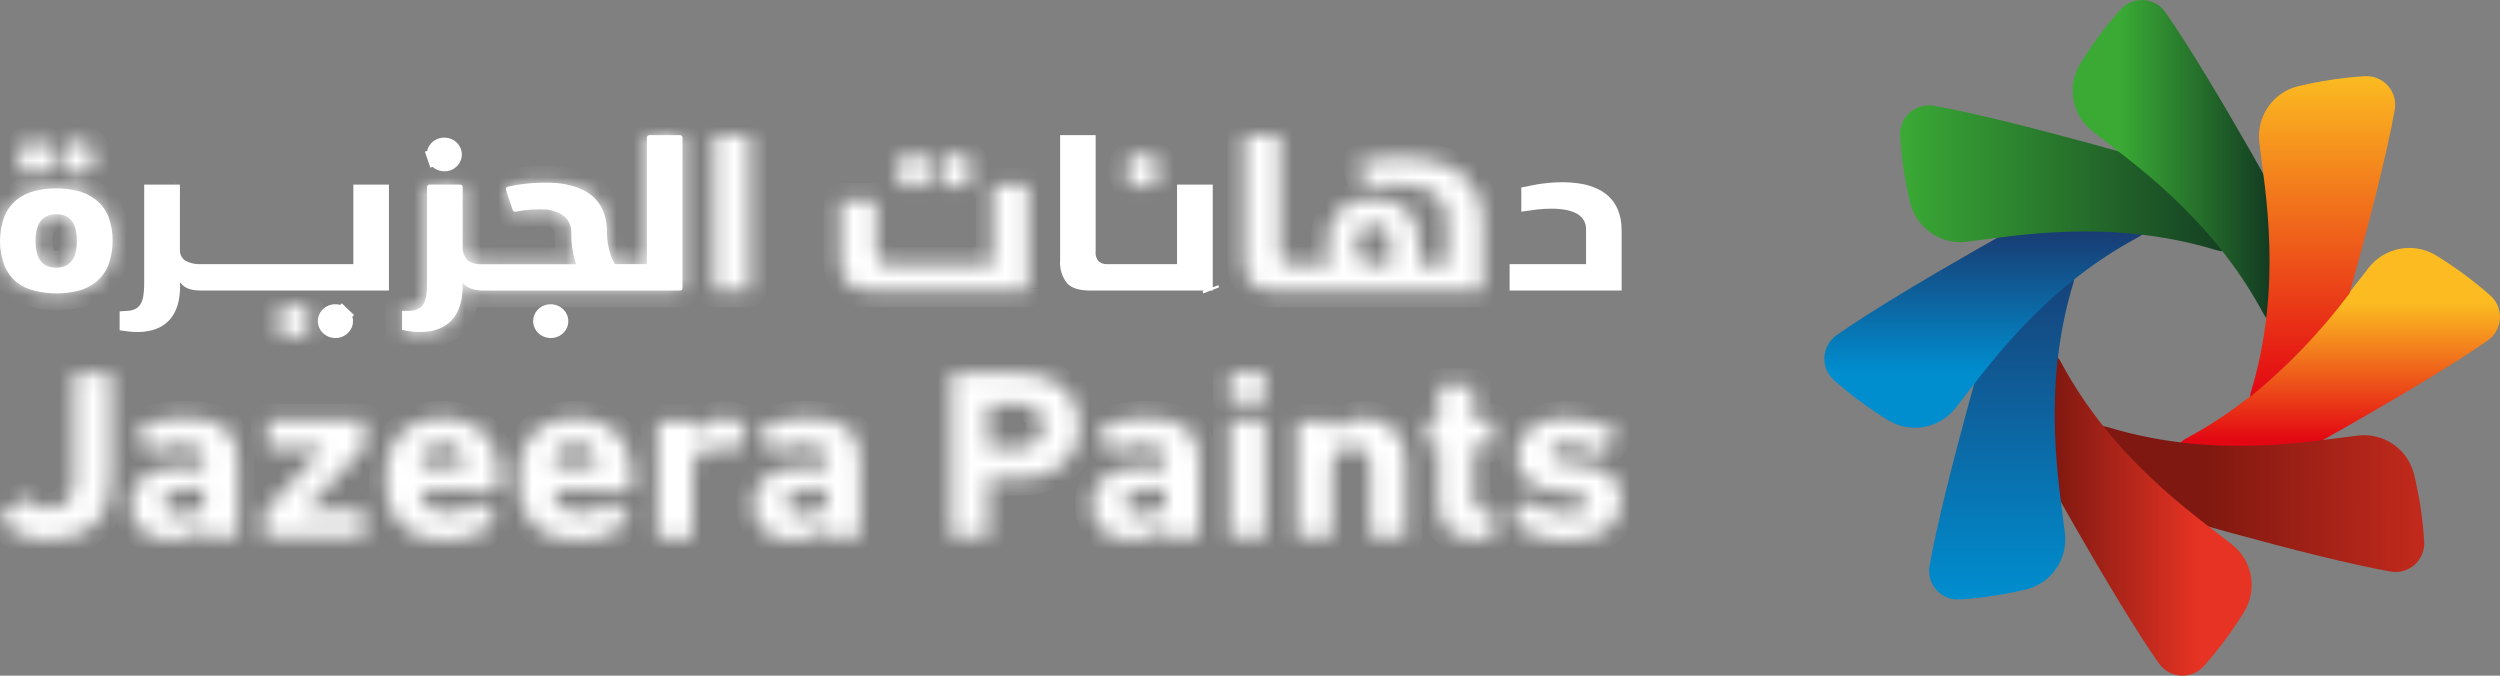
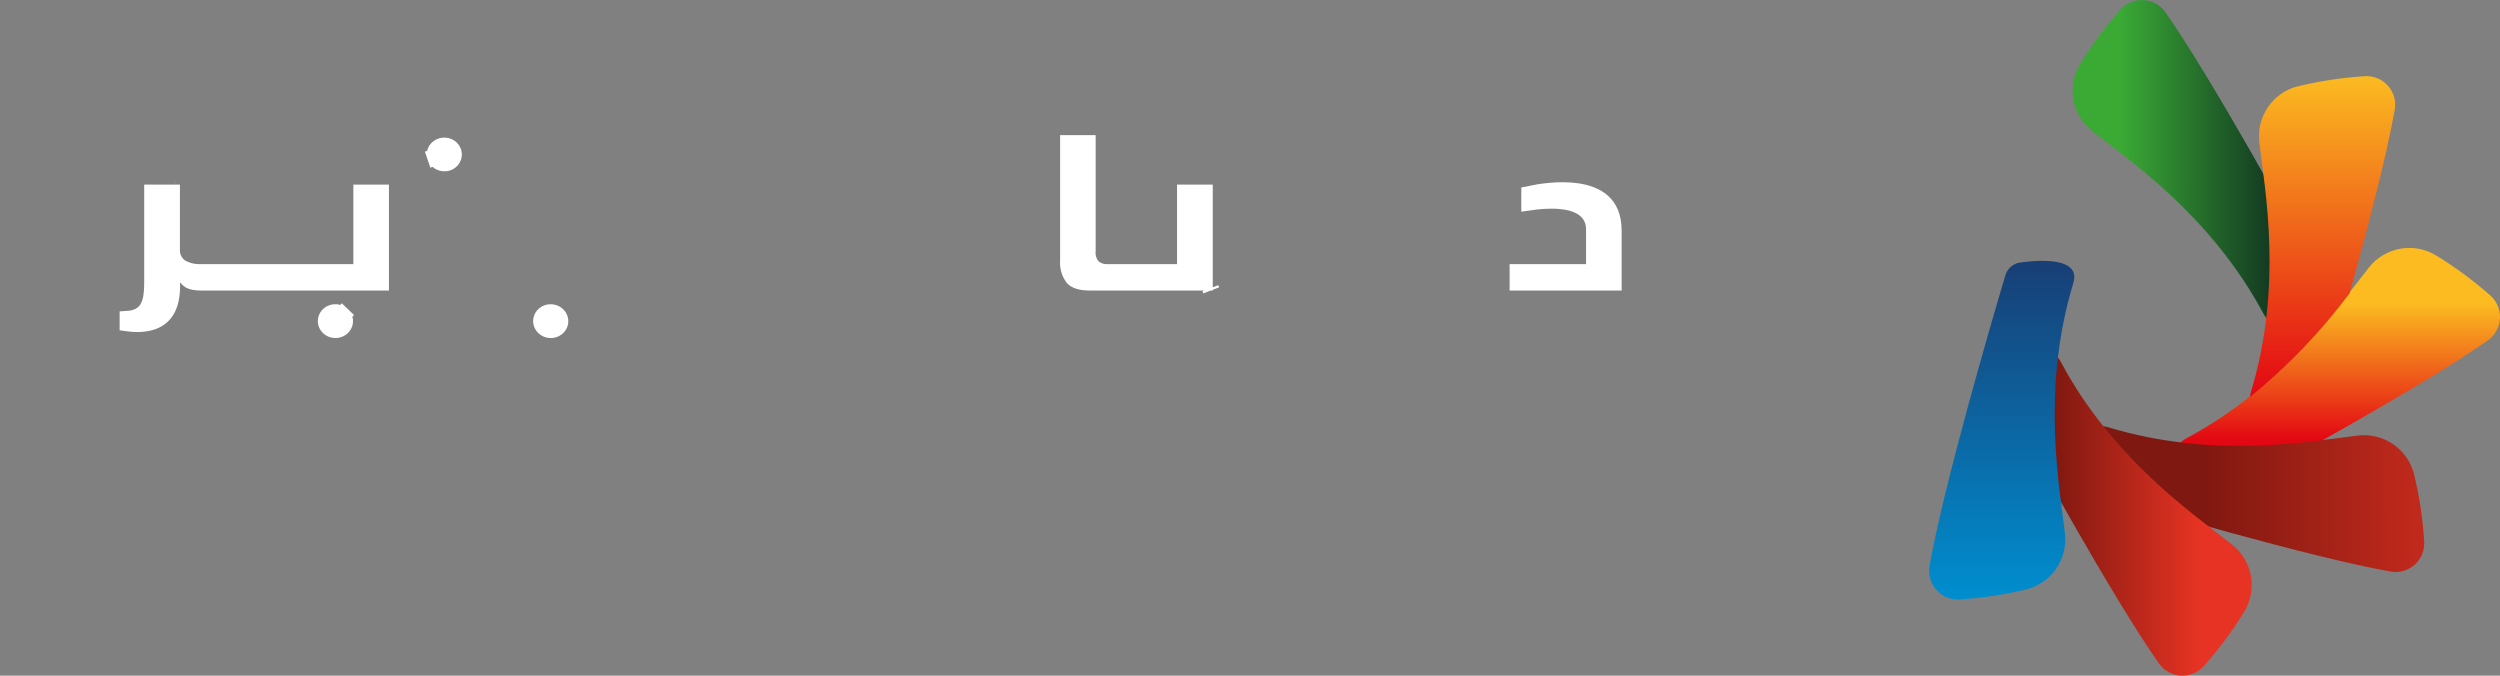
<svg xmlns="http://www.w3.org/2000/svg" width="148" height="40" viewBox="0 0 148 40" fill="none">
  <rect x="0" y="0" width="148" height="40" fill="#808080" stroke="none" />
  <path d="M147.284 20.149C147.709 19.849 147.972 19.368 147.997 18.846C148.022 18.324 147.806 17.819 147.412 17.479C146.399 16.587 145.309 15.785 144.156 15.085C142.847 14.329 141.186 14.646 140.242 15.832C138.486 18.035 135.25 22.837 129.425 25.952C128.021 26.701 129.806 28.289 130.787 29.036C131.123 29.291 131.576 29.328 131.948 29.129C134.346 27.836 143.349 22.906 147.284 20.149Z" fill="url(#paint0_linear_2225_1566)" />
  <path d="M141.533 33.837C142.049 33.926 142.575 33.771 142.961 33.419C143.347 33.066 143.549 32.555 143.51 32.033C143.427 30.682 143.223 29.342 142.9 28.029C142.502 26.563 141.104 25.61 139.607 25.782C136.803 26.113 131.112 27.211 124.786 25.288C123.261 24.823 123.399 27.215 123.563 28.441C123.624 28.861 123.921 29.208 124.325 29.329C126.943 30.113 136.813 33.003 141.533 33.838V33.837Z" fill="url(#paint1_linear_2225_1566)" />
  <path d="M127.814 39.28C128.116 39.708 128.598 39.973 129.12 39.998C129.643 40.023 130.148 39.805 130.489 39.408C131.384 38.398 132.188 37.31 132.891 36.157C133.645 34.845 133.325 33.176 132.139 32.241C129.933 30.486 125.121 27.254 122.004 21.431C121.25 20.024 119.662 21.81 118.91 22.793C118.655 23.128 118.62 23.583 118.822 23.953C120.103 26.347 125.046 35.351 127.814 39.28Z" fill="url(#paint2_linear_2225_1566)" />
  <path d="M114.229 33.511C114.142 34.024 114.295 34.551 114.646 34.936C114.996 35.322 115.503 35.526 116.021 35.487C117.366 35.401 118.701 35.197 120.011 34.877C121.46 34.49 122.412 33.09 122.247 31.585C121.919 28.777 120.825 23.086 122.739 16.762C123.199 15.234 120.818 15.376 119.597 15.541C119.182 15.596 118.837 15.893 118.718 16.299C117.936 18.907 115.057 28.774 114.229 33.51V33.511Z" fill="url(#paint3_linear_2225_1566)" />
-   <path d="M108.716 19.85C108.291 20.15 108.027 20.631 108.002 21.154C107.977 21.676 108.193 22.181 108.587 22.521C109.6 23.412 110.689 24.214 111.843 24.915C113.152 25.671 114.813 25.354 115.757 24.168C117.513 21.965 120.749 17.163 126.574 14.048C127.979 13.298 126.192 11.709 125.213 10.963C124.876 10.708 124.423 10.672 124.051 10.871C121.654 12.15 112.649 17.084 108.716 19.849V19.85Z" fill="url(#paint4_linear_2225_1566)" />
-   <path d="M114.467 6.259C113.952 6.171 113.426 6.326 113.04 6.679C112.654 7.031 112.452 7.542 112.491 8.064C112.574 9.414 112.777 10.754 113.098 12.068C113.497 13.532 114.895 14.486 116.392 14.315C119.195 13.984 124.887 12.886 131.215 14.809C132.74 15.274 132.602 12.883 132.438 11.657C132.378 11.236 132.08 10.889 131.676 10.768C129.077 9.983 119.204 7.093 114.468 6.259H114.467Z" fill="url(#paint5_linear_2225_1566)" />
  <path d="M128.186 0.72C127.883 0.292 127.401 0.027 126.879 0.002C126.356 -0.023 125.851 0.194 125.509 0.592C124.615 1.603 123.811 2.691 123.107 3.844C122.354 5.155 122.674 6.824 123.859 7.759C126.066 9.512 130.877 12.746 133.995 18.568C134.749 19.976 136.338 18.19 137.089 17.208C137.344 16.872 137.378 16.418 137.178 16.047C135.886 13.654 130.947 4.65 128.186 0.72Z" fill="url(#paint6_linear_2225_1566)" />
  <path d="M139.1 17.357C140.141 13.602 141.294 9.202 141.771 6.486C141.858 5.972 141.705 5.447 141.354 5.062C141.003 4.676 140.495 4.474 139.976 4.513C138.631 4.598 137.295 4.802 135.985 5.121C134.534 5.507 133.583 6.906 133.748 8.408C134.077 11.209 135.171 16.89 133.255 23.202C133.226 23.299 133.209 23.399 133.203 23.501C135.411 21.704 137.392 19.64 139.1 17.357Z" fill="url(#paint7_linear_2225_1566)" />
  <path d="M71.295 11.43V16.699H64.507C63.959 16.699 63.681 16.574 63.544 16.438C63.327 16.145 63.227 15.79 63.257 15.435L63.259 15.414V15.392V8.5H64.363V14.835C64.346 14.998 64.361 15.163 64.406 15.321C64.455 15.491 64.538 15.648 64.65 15.785L64.681 15.824L64.719 15.855C64.845 15.959 64.99 16.036 65.144 16.083C65.291 16.128 65.446 16.146 65.599 16.136H69.681H70.181V15.636V11.43H71.295ZM71.656 17.061L71.705 17.189L71.656 17.061ZM93.894 16.136H94.394V15.636V13.575C94.394 12.983 94.116 12.55 93.7 12.277C93.315 12.024 92.831 11.919 92.387 11.877C91.732 11.816 91.036 11.884 90.561 11.953V11.503C91.135 11.382 92.267 11.197 93.316 11.34C93.942 11.425 94.485 11.621 94.866 11.966C95.231 12.295 95.501 12.809 95.501 13.656V16.7H89.869V16.136H93.894ZM71.657 11.067V11.067Z" fill="white" stroke="white" />
  <mask id="path-10-inside-1_2225_1566" fill="white">
-     <path d="M67.816 11.071C68.07 11.033 68.301 10.906 68.463 10.713C68.626 10.52 68.709 10.276 68.695 10.028C68.681 9.78 68.572 9.546 68.39 9.371C68.207 9.196 67.965 9.092 67.708 9.08C67.451 9.066 67.198 9.144 66.997 9.3C66.796 9.455 66.662 9.677 66.621 9.923C66.567 10.241 66.677 10.563 66.914 10.791C67.15 11.017 67.487 11.123 67.816 11.071ZM87.788 17.06V13.162C87.788 8.335 81.604 9.356 80.531 9.568C80.511 9.571 80.492 9.579 80.476 9.59C80.459 9.601 80.445 9.616 80.436 9.633C80.426 9.65 80.42 9.669 80.418 9.689C80.417 9.708 80.42 9.728 80.427 9.746L80.831 10.942C80.841 10.974 80.862 11.001 80.892 11.018C80.921 11.036 80.956 11.042 80.99 11.035L81.444 10.965C82.721 10.814 85.671 10.709 85.671 12.999V15.636H84.018V14.481C84.031 14.02 83.956 13.561 83.797 13.126C83.668 12.815 83.464 12.539 83.201 12.32C82.948 12.116 82.652 11.969 82.333 11.89C81.655 11.716 80.941 11.716 80.263 11.89C79.935 11.969 79.631 12.123 79.376 12.338C79.122 12.553 78.924 12.823 78.798 13.126C78.641 13.562 78.566 14.02 78.579 14.482C78.574 14.871 78.626 15.26 78.734 15.636H76.483C76.386 15.644 76.288 15.634 76.195 15.605C76.102 15.576 76.016 15.53 75.942 15.469C75.873 15.384 75.822 15.287 75.792 15.183C75.762 15.079 75.754 14.97 75.768 14.863V8.14C75.768 8.121 75.764 8.103 75.757 8.086C75.749 8.069 75.739 8.054 75.725 8.041C75.712 8.028 75.695 8.018 75.678 8.011C75.66 8.004 75.641 8 75.622 8H73.808C73.77 8.001 73.734 8.016 73.707 8.042C73.68 8.068 73.664 8.103 73.663 8.14V15.392C73.621 15.881 73.765 16.368 74.067 16.762C74.334 17.053 74.782 17.199 75.411 17.199H87.644C87.682 17.198 87.719 17.184 87.746 17.158C87.773 17.131 87.788 17.096 87.788 17.059V17.06ZM82.317 15.636H81.309C80.635 15.636 80.301 15.26 80.298 14.481C80.298 13.696 80.635 13.327 81.308 13.327C81.98 13.327 82.316 13.703 82.316 14.481V15.636H82.317ZM2.247 10.307C2.5 10.269 2.73 10.142 2.892 9.95C3.054 9.758 3.136 9.515 3.123 9.268C3.109 9.02 3 8.786 2.818 8.612C2.636 8.437 2.394 8.334 2.138 8.322C1.882 8.308 1.63 8.386 1.43 8.541C1.23 8.696 1.097 8.917 1.055 9.162C1.03 9.318 1.043 9.478 1.094 9.628C1.146 9.778 1.233 9.914 1.349 10.026C1.585 10.252 1.918 10.357 2.247 10.308V10.307ZM4.737 10.307C4.99 10.268 5.219 10.14 5.379 9.948C5.54 9.756 5.622 9.513 5.608 9.266C5.593 9.019 5.485 8.786 5.303 8.611C5.121 8.437 4.879 8.334 4.624 8.322C4.368 8.308 4.116 8.386 3.916 8.541C3.716 8.696 3.582 8.917 3.541 9.162C3.515 9.319 3.529 9.479 3.58 9.629C3.632 9.78 3.719 9.916 3.836 10.028C4.073 10.254 4.407 10.358 4.737 10.308V10.307ZM17.2 18.018C16.946 18.056 16.716 18.184 16.553 18.377C16.391 18.57 16.309 18.814 16.322 19.062C16.336 19.31 16.445 19.544 16.627 19.72C16.81 19.895 17.052 19.999 17.309 20.011C17.566 20.025 17.819 19.946 18.02 19.79C18.22 19.634 18.354 19.412 18.395 19.167C18.421 19.01 18.407 18.85 18.356 18.7C18.305 18.549 18.218 18.412 18.101 18.301C17.984 18.189 17.842 18.105 17.685 18.055C17.528 18.006 17.362 17.994 17.199 18.018H17.2ZM6.412 22.086H4.52C4.499 22.082 4.479 22.084 4.459 22.09C4.44 22.096 4.422 22.107 4.407 22.12C4.393 22.134 4.382 22.151 4.376 22.17C4.37 22.188 4.368 22.208 4.371 22.227V28.426C4.405 28.878 4.267 29.326 3.983 29.686C3.844 29.833 3.672 29.947 3.481 30.022C3.29 30.096 3.085 30.129 2.879 30.117C2.626 30.12 2.377 30.058 2.157 29.938C1.965 29.833 1.791 29.701 1.642 29.544C1.63 29.529 1.616 29.516 1.599 29.506C1.582 29.497 1.564 29.49 1.545 29.487C1.525 29.484 1.505 29.485 1.486 29.49C1.468 29.494 1.45 29.502 1.434 29.514L0.049 30.532C0.023 30.559 0.008 30.595 0.008 30.632C0.008 30.669 0.023 30.705 0.049 30.732C0.327 31.127 0.718 31.437 1.175 31.625C1.709 31.864 2.293 31.985 2.882 31.977C4.043 31.977 4.95 31.669 5.601 31.053C6.254 30.437 6.578 29.528 6.577 28.325V22.227C6.58 22.207 6.578 22.185 6.57 22.166C6.563 22.146 6.55 22.128 6.534 22.114C6.518 22.1 6.498 22.09 6.477 22.085C6.456 22.08 6.433 22.08 6.412 22.086ZM13.344 25.343C13.053 25.12 12.715 24.963 12.353 24.882C11.864 24.774 11.363 24.725 10.861 24.735C10.336 24.725 9.813 24.787 9.306 24.919C8.904 25.025 8.524 25.195 8.18 25.423C8.162 25.431 8.146 25.444 8.134 25.459C8.121 25.475 8.113 25.493 8.108 25.512C8.104 25.531 8.104 25.551 8.109 25.57C8.114 25.589 8.123 25.607 8.136 25.622L8.808 26.753C8.854 26.829 8.92 26.838 8.999 26.78C9.201 26.647 9.421 26.544 9.656 26.476C9.963 26.387 10.282 26.344 10.602 26.35C11.007 26.311 11.414 26.39 11.773 26.576C11.88 26.663 11.965 26.774 12.02 26.899C12.075 27.024 12.099 27.16 12.089 27.295V27.553C12.09 27.565 12.088 27.576 12.084 27.587C12.079 27.599 12.072 27.608 12.063 27.616C12.055 27.624 12.044 27.63 12.032 27.634C12.021 27.637 12.009 27.639 11.997 27.637H10.716C9.953 27.604 9.198 27.793 8.549 28.18C8.276 28.37 8.058 28.623 7.915 28.917C7.773 29.211 7.71 29.536 7.734 29.86C7.725 30.188 7.79 30.515 7.927 30.817C8.046 31.073 8.225 31.297 8.451 31.474C8.676 31.651 8.937 31.781 9.218 31.856C9.515 31.936 9.823 31.977 10.132 31.977C10.551 31.992 10.969 31.921 11.356 31.769C11.652 31.648 11.912 31.459 12.113 31.217V31.677C12.111 31.697 12.113 31.716 12.12 31.735C12.126 31.753 12.137 31.77 12.152 31.783C12.18 31.812 12.222 31.824 12.262 31.82H13.919C13.939 31.823 13.959 31.821 13.978 31.814C13.997 31.808 14.015 31.797 14.029 31.783C14.043 31.77 14.054 31.753 14.06 31.735C14.067 31.716 14.069 31.697 14.066 31.677V27.238C14.074 26.859 14.017 26.482 13.896 26.122C13.79 25.819 13.599 25.55 13.344 25.343ZM12.083 29.514C12.083 30.154 11.636 30.475 10.741 30.475C10.044 30.475 9.696 30.232 9.696 29.744C9.696 29.256 10.123 28.956 10.978 28.956H11.99C12.003 28.954 12.015 28.955 12.027 28.959C12.039 28.963 12.05 28.97 12.059 28.978C12.076 28.996 12.086 29.019 12.083 29.044V29.514ZM21.427 24.892H15.988C15.968 24.889 15.948 24.891 15.929 24.897C15.91 24.904 15.892 24.914 15.878 24.927C15.863 24.941 15.852 24.958 15.846 24.977C15.839 24.995 15.837 25.015 15.84 25.034V26.395C15.837 26.415 15.839 26.434 15.846 26.453C15.852 26.471 15.863 26.487 15.878 26.501C15.906 26.529 15.948 26.542 15.988 26.537H19.118V26.565L15.692 30.244C15.662 30.287 15.645 30.337 15.644 30.39V31.677C15.641 31.697 15.643 31.717 15.65 31.736C15.657 31.755 15.668 31.771 15.682 31.785C15.713 31.813 15.755 31.826 15.796 31.82H21.427C21.448 31.823 21.468 31.822 21.488 31.816C21.508 31.81 21.525 31.799 21.54 31.785C21.554 31.771 21.565 31.755 21.572 31.736C21.578 31.717 21.579 31.697 21.576 31.677V30.311C21.579 30.292 21.578 30.272 21.572 30.253C21.565 30.234 21.555 30.217 21.54 30.203C21.525 30.189 21.507 30.178 21.488 30.173C21.468 30.167 21.448 30.165 21.427 30.169H18.146V30.138L21.544 26.532C21.576 26.491 21.591 26.439 21.589 26.388V25.028C21.591 25.008 21.589 24.988 21.582 24.969C21.574 24.95 21.562 24.933 21.546 24.919C21.53 24.906 21.511 24.896 21.49 24.891C21.47 24.886 21.448 24.886 21.427 24.892ZM29.476 27.483C29.458 27.336 29.433 27.191 29.4 27.046C29.372 26.923 29.337 26.8 29.296 26.68C29.106 26.094 28.714 25.589 28.185 25.249C27.58 24.914 26.894 24.737 26.196 24.737C25.498 24.737 24.813 24.914 24.207 25.249C23.663 25.588 23.263 26.104 23.082 26.701C22.998 26.936 22.939 27.177 22.904 27.422C22.861 27.733 22.841 28.048 22.844 28.362C22.84 28.674 22.863 28.985 22.911 29.293C22.951 29.535 23.014 29.775 23.097 30.008C23.284 30.609 23.685 31.126 24.23 31.468C24.849 31.83 25.564 32.01 26.287 31.984C26.893 31.998 27.495 31.895 28.06 31.681C28.548 31.49 28.99 31.202 29.355 30.835C29.425 30.769 29.419 30.702 29.34 30.635L28.356 29.747C28.307 29.68 28.238 29.68 28.148 29.747C27.94 29.939 27.697 30.092 27.431 30.198C27.131 30.315 26.809 30.371 26.485 30.363C26.154 30.372 25.827 30.293 25.539 30.135C25.277 29.978 25.086 29.733 25.003 29.447C24.95 29.324 24.918 29.194 24.91 29.061C24.909 29.05 24.91 29.038 24.914 29.027C24.918 29.015 24.925 29.005 24.934 28.997C24.943 28.988 24.953 28.982 24.965 28.978C24.977 28.974 24.99 28.973 25.003 28.974H29.369C29.475 28.974 29.529 28.926 29.529 28.831V28.065C29.529 27.85 29.504 27.644 29.476 27.483ZM27.388 27.626H25.006C24.994 27.627 24.982 27.626 24.97 27.622C24.958 27.618 24.948 27.612 24.939 27.604C24.93 27.596 24.923 27.586 24.919 27.575C24.914 27.564 24.912 27.552 24.913 27.54C24.913 27.448 24.921 27.355 24.936 27.262C24.936 27.18 24.971 27.101 24.989 27.023C25.063 26.793 25.219 26.595 25.428 26.465C25.903 26.198 26.49 26.198 26.965 26.465C27.174 26.596 27.329 26.794 27.404 27.023C27.422 27.101 27.441 27.18 27.457 27.262C27.472 27.355 27.479 27.447 27.478 27.54C27.479 27.552 27.478 27.564 27.474 27.575C27.47 27.586 27.463 27.596 27.455 27.604C27.446 27.612 27.435 27.618 27.424 27.622C27.412 27.625 27.4 27.626 27.388 27.625V27.626ZM37.329 27.483C37.295 27.21 37.235 26.941 37.149 26.68C36.959 26.094 36.567 25.589 36.039 25.249C35.433 24.913 34.748 24.737 34.05 24.737C33.352 24.737 32.666 24.913 32.06 25.249C31.516 25.589 31.117 26.104 30.934 26.701C30.851 26.936 30.792 27.177 30.757 27.422C30.713 27.733 30.693 28.048 30.698 28.362C30.694 28.674 30.716 28.985 30.764 29.293C30.804 29.535 30.866 29.775 30.949 30.008C31.137 30.609 31.538 31.126 32.082 31.468C32.701 31.83 33.416 32.009 34.139 31.984C34.745 31.998 35.348 31.895 35.913 31.681C36.401 31.49 36.843 31.202 37.209 30.835C37.278 30.769 37.273 30.702 37.209 30.635L36.225 29.747C36.176 29.68 36.108 29.68 36.017 29.747C35.809 29.938 35.567 30.091 35.303 30.198C35.003 30.314 34.681 30.37 34.358 30.363C34.026 30.372 33.699 30.293 33.411 30.135C33.149 29.978 32.958 29.733 32.874 29.447C32.821 29.324 32.79 29.194 32.782 29.061C32.781 29.05 32.782 29.038 32.787 29.026C32.791 29.015 32.798 29.005 32.806 28.997C32.815 28.988 32.826 28.982 32.838 28.978C32.85 28.974 32.862 28.973 32.874 28.974H37.241C37.347 28.974 37.405 28.926 37.405 28.831C37.405 28.529 37.405 28.28 37.389 28.065C37.374 27.85 37.348 27.644 37.329 27.483ZM35.24 27.626H32.859C32.846 27.627 32.834 27.626 32.823 27.622C32.811 27.618 32.8 27.612 32.792 27.604C32.783 27.596 32.776 27.586 32.772 27.575C32.768 27.564 32.766 27.552 32.767 27.54C32.766 27.365 32.791 27.191 32.842 27.023C32.916 26.793 33.071 26.595 33.281 26.465C33.756 26.198 34.343 26.198 34.818 26.465C35.027 26.596 35.183 26.794 35.256 27.023C35.307 27.191 35.333 27.366 35.332 27.541C35.333 27.553 35.331 27.564 35.327 27.575C35.322 27.585 35.316 27.595 35.307 27.603C35.299 27.611 35.288 27.618 35.276 27.622C35.265 27.626 35.253 27.627 35.24 27.626ZM43.578 24.856C43.355 24.785 43.12 24.749 42.885 24.749C42.489 24.738 42.097 24.819 41.74 24.985C41.435 25.13 41.181 25.357 41.008 25.637V25.05C41.01 25.03 41.008 25.01 41.002 24.991C40.995 24.973 40.984 24.956 40.969 24.942C40.955 24.928 40.937 24.918 40.917 24.912C40.898 24.906 40.877 24.904 40.857 24.907H39.071C39.05 24.904 39.03 24.906 39.01 24.912C38.991 24.918 38.973 24.928 38.958 24.942C38.943 24.956 38.932 24.973 38.925 24.991C38.918 25.01 38.916 25.03 38.919 25.05V31.693C38.916 31.713 38.918 31.733 38.925 31.751C38.932 31.77 38.943 31.787 38.958 31.801C38.988 31.828 39.029 31.842 39.071 31.835H40.857C40.877 31.838 40.898 31.836 40.917 31.831C40.937 31.825 40.955 31.814 40.969 31.801C40.984 31.787 40.995 31.77 41.002 31.751C41.008 31.733 41.01 31.712 41.008 31.693V28.026C40.984 27.646 41.078 27.266 41.276 26.938C41.372 26.807 41.5 26.701 41.648 26.628C41.796 26.556 41.96 26.52 42.126 26.523C42.495 26.521 42.858 26.625 43.166 26.826C43.234 26.867 43.324 26.856 43.378 26.798L44.21 25.337C44.231 25.305 44.238 25.266 44.23 25.229C44.221 25.191 44.198 25.158 44.166 25.137C43.991 25.008 43.792 24.912 43.58 24.856H43.578ZM50.211 25.343C49.92 25.12 49.582 24.963 49.22 24.882C48.732 24.775 48.232 24.725 47.731 24.735C47.206 24.725 46.681 24.787 46.173 24.919C45.771 25.025 45.391 25.195 45.047 25.423C45.029 25.431 45.013 25.444 45.001 25.459C44.988 25.475 44.979 25.493 44.975 25.512C44.971 25.531 44.971 25.551 44.976 25.57C44.98 25.589 44.99 25.607 45.002 25.622L45.675 26.753C45.721 26.829 45.788 26.838 45.866 26.78C46.068 26.647 46.289 26.544 46.523 26.476C46.83 26.387 47.149 26.344 47.469 26.35C47.874 26.311 48.282 26.39 48.641 26.576C48.748 26.663 48.833 26.774 48.887 26.899C48.942 27.024 48.966 27.16 48.956 27.295V27.553C48.957 27.565 48.955 27.576 48.951 27.587C48.946 27.599 48.939 27.608 48.93 27.616C48.922 27.624 48.911 27.63 48.9 27.634C48.888 27.637 48.876 27.638 48.865 27.637H47.582C46.82 27.604 46.065 27.793 45.416 28.18C44.851 28.567 44.537 29.207 44.587 29.871C44.579 30.2 44.644 30.527 44.781 30.829C44.899 31.084 45.078 31.31 45.304 31.486C45.529 31.663 45.79 31.794 46.071 31.869C46.368 31.949 46.676 31.99 46.986 31.99C47.404 32.004 47.822 31.932 48.21 31.78C48.506 31.659 48.766 31.47 48.968 31.229V31.69C48.965 31.709 48.967 31.729 48.973 31.747C48.98 31.765 48.991 31.782 49.005 31.796C49.033 31.823 49.075 31.837 49.115 31.833H50.772C50.792 31.835 50.812 31.833 50.831 31.826C50.85 31.82 50.868 31.809 50.882 31.796C50.897 31.782 50.907 31.765 50.914 31.747C50.921 31.729 50.923 31.709 50.92 31.69V27.238C50.928 26.859 50.871 26.482 50.751 26.122C50.646 25.82 50.459 25.551 50.21 25.343H50.211ZM48.95 29.514C48.95 30.154 48.502 30.475 47.608 30.475C46.911 30.475 46.565 30.232 46.565 29.744C46.565 29.256 46.989 28.956 47.845 28.956H48.858C48.87 28.954 48.883 28.956 48.895 28.96C48.907 28.963 48.917 28.97 48.926 28.978C48.944 28.996 48.953 29.019 48.95 29.044V29.514ZM62.99 22.959C62.666 22.674 62.286 22.455 61.873 22.316C61.398 22.156 60.899 22.078 60.397 22.086H56.461C56.441 22.083 56.421 22.085 56.402 22.091C56.383 22.098 56.365 22.108 56.351 22.122C56.337 22.135 56.326 22.152 56.32 22.17C56.313 22.189 56.311 22.208 56.314 22.227V31.677C56.311 31.697 56.313 31.716 56.32 31.735C56.326 31.753 56.337 31.77 56.351 31.783C56.38 31.812 56.421 31.824 56.461 31.82H58.355C58.375 31.823 58.395 31.821 58.414 31.814C58.434 31.808 58.451 31.797 58.465 31.783C58.48 31.77 58.49 31.753 58.497 31.735C58.504 31.716 58.506 31.697 58.503 31.677V28.426C58.502 28.414 58.504 28.402 58.508 28.391C58.512 28.38 58.519 28.37 58.528 28.362C58.537 28.354 58.547 28.348 58.559 28.345C58.571 28.341 58.583 28.34 58.595 28.342H60.396C60.898 28.348 61.398 28.271 61.872 28.114C62.283 27.973 62.662 27.753 62.983 27.468C63.287 27.19 63.525 26.853 63.684 26.48C63.849 26.079 63.931 25.651 63.926 25.219C63.932 24.784 63.852 24.352 63.69 23.946C63.534 23.571 63.295 23.234 62.989 22.959H62.99ZM61.349 26.173C61.048 26.421 60.659 26.546 60.263 26.523H58.595C58.534 26.523 58.503 26.495 58.503 26.437V23.989C58.503 23.931 58.535 23.904 58.595 23.904H60.263C60.66 23.88 61.051 24.008 61.349 24.261C61.613 24.514 61.754 24.862 61.737 25.219C61.755 25.576 61.614 25.924 61.349 26.174V26.173ZM70.255 25.343C69.963 25.121 69.624 24.964 69.261 24.882C68.773 24.774 68.273 24.725 67.773 24.735C67.247 24.725 66.722 24.788 66.214 24.919C65.813 25.024 65.433 25.195 65.09 25.423C65.072 25.431 65.056 25.444 65.044 25.459C65.032 25.475 65.023 25.493 65.019 25.512C65.015 25.531 65.015 25.551 65.02 25.57C65.025 25.589 65.034 25.607 65.047 25.622L65.716 26.753C65.766 26.829 65.829 26.838 65.911 26.78C66.111 26.645 66.333 26.543 66.567 26.476C66.873 26.387 67.194 26.343 67.514 26.35C67.919 26.312 68.326 26.391 68.684 26.576C68.791 26.663 68.876 26.774 68.931 26.899C68.986 27.024 69.01 27.16 69 27.295V27.553C69.002 27.564 69 27.576 68.996 27.587C68.992 27.598 68.986 27.608 68.977 27.616C68.968 27.624 68.958 27.63 68.946 27.634C68.935 27.637 68.923 27.639 68.911 27.637H67.63C66.868 27.604 66.113 27.793 65.463 28.18C64.898 28.567 64.584 29.207 64.633 29.871C64.624 30.2 64.691 30.528 64.829 30.829C64.947 31.084 65.126 31.309 65.349 31.486C65.572 31.657 65.829 31.782 66.103 31.856C66.402 31.937 66.711 31.977 67.022 31.977C67.439 31.992 67.856 31.92 68.243 31.769C68.539 31.648 68.8 31.459 69.003 31.217H69.018V31.677C69.016 31.697 69.018 31.716 69.025 31.735C69.031 31.753 69.042 31.77 69.056 31.783C69.085 31.812 69.127 31.824 69.167 31.82H70.836C70.856 31.823 70.877 31.822 70.897 31.816C70.916 31.81 70.934 31.799 70.949 31.785C70.963 31.771 70.975 31.755 70.981 31.736C70.988 31.717 70.99 31.697 70.987 31.677V27.238C70.994 26.859 70.936 26.482 70.814 26.122C70.706 25.817 70.513 25.548 70.255 25.343ZM68.994 29.514C68.994 30.153 68.548 30.475 67.653 30.475C66.958 30.475 66.612 30.232 66.612 29.744C66.612 29.256 67.037 28.956 67.893 28.956H68.905C68.965 28.956 68.994 28.987 68.994 29.044V29.514ZM72.898 22.086H74.802C74.852 22.086 74.894 22.125 74.894 22.173V23.701C74.894 23.713 74.891 23.724 74.887 23.735C74.882 23.745 74.876 23.755 74.867 23.763C74.859 23.771 74.848 23.778 74.837 23.782C74.826 23.787 74.814 23.789 74.802 23.788H72.898C72.874 23.788 72.852 23.779 72.835 23.763C72.818 23.747 72.808 23.724 72.808 23.701V22.173C72.808 22.125 72.849 22.086 72.898 22.086ZM72.898 24.892H74.802C74.852 24.892 74.894 24.931 74.894 24.98V31.732C74.894 31.744 74.892 31.755 74.887 31.766C74.883 31.777 74.876 31.787 74.867 31.795C74.859 31.803 74.849 31.809 74.838 31.814C74.826 31.818 74.814 31.82 74.802 31.82H72.898C72.886 31.82 72.875 31.818 72.864 31.814C72.853 31.809 72.843 31.803 72.834 31.794C72.826 31.786 72.819 31.776 72.815 31.766C72.81 31.755 72.808 31.744 72.808 31.732V24.98C72.808 24.931 72.849 24.892 72.898 24.892ZM82.57 25.462C82.358 25.23 82.094 25.048 81.797 24.932C81.46 24.803 81.099 24.74 80.736 24.747C80.338 24.732 79.943 24.81 79.582 24.973C79.305 25.105 79.063 25.297 78.875 25.535H78.86V25.047C78.863 25.027 78.861 25.008 78.854 24.989C78.847 24.97 78.836 24.954 78.822 24.94C78.807 24.926 78.79 24.916 78.771 24.91C78.752 24.903 78.731 24.901 78.711 24.904H76.922C76.902 24.901 76.882 24.903 76.862 24.91C76.843 24.916 76.826 24.926 76.811 24.94C76.797 24.954 76.786 24.971 76.78 24.989C76.773 25.008 76.772 25.027 76.774 25.047V31.69C76.772 31.709 76.774 31.729 76.78 31.747C76.787 31.765 76.797 31.782 76.811 31.796C76.84 31.823 76.882 31.837 76.922 31.833H78.724C78.744 31.835 78.764 31.833 78.784 31.826C78.803 31.82 78.82 31.809 78.835 31.796C78.849 31.782 78.859 31.765 78.866 31.747C78.872 31.729 78.874 31.709 78.872 31.69V27.695C78.857 27.367 78.964 27.044 79.172 26.785C79.275 26.671 79.403 26.581 79.547 26.521C79.692 26.462 79.848 26.435 80.005 26.444C80.163 26.432 80.322 26.457 80.468 26.517C80.615 26.576 80.744 26.668 80.847 26.785C81.04 27.053 81.137 27.371 81.122 27.695V31.677C81.119 31.697 81.121 31.717 81.128 31.736C81.134 31.755 81.145 31.771 81.16 31.785C81.19 31.813 81.232 31.826 81.273 31.82H83.059C83.079 31.823 83.1 31.822 83.119 31.816C83.139 31.81 83.156 31.799 83.171 31.785C83.186 31.772 83.197 31.755 83.204 31.736C83.211 31.717 83.213 31.697 83.21 31.677V27.31C83.214 26.956 83.161 26.603 83.052 26.265C82.951 25.968 82.786 25.694 82.57 25.462ZM88.249 24.892H87.325C87.313 24.893 87.3 24.892 87.288 24.888C87.276 24.884 87.265 24.878 87.256 24.869C87.248 24.861 87.241 24.851 87.237 24.839C87.233 24.828 87.231 24.816 87.233 24.804V22.945C87.236 22.926 87.234 22.906 87.228 22.887C87.222 22.869 87.211 22.852 87.197 22.837C87.182 22.823 87.165 22.812 87.145 22.806C87.126 22.8 87.105 22.798 87.084 22.8H85.311C85.291 22.798 85.27 22.8 85.251 22.806C85.231 22.813 85.214 22.823 85.2 22.837C85.185 22.852 85.174 22.869 85.168 22.888C85.162 22.907 85.16 22.927 85.163 22.946V24.804C85.163 24.862 85.135 24.892 85.075 24.892H84.627C84.607 24.888 84.586 24.89 84.567 24.896C84.547 24.902 84.529 24.913 84.514 24.927C84.5 24.94 84.489 24.957 84.483 24.976C84.477 24.995 84.475 25.015 84.478 25.034V26.223C84.475 26.242 84.477 26.262 84.483 26.28C84.489 26.299 84.5 26.316 84.514 26.329C84.544 26.358 84.586 26.371 84.627 26.364H85.075C85.135 26.364 85.163 26.395 85.163 26.453V29.602C85.163 30.392 85.337 30.973 85.684 31.348C86.031 31.72 86.631 31.904 87.457 31.904H88.249C88.269 31.907 88.29 31.905 88.309 31.899C88.328 31.893 88.345 31.882 88.36 31.869C88.374 31.855 88.385 31.838 88.391 31.82C88.397 31.802 88.4 31.782 88.397 31.763V30.344C88.4 30.325 88.398 30.305 88.391 30.287C88.385 30.268 88.374 30.251 88.36 30.238C88.345 30.224 88.328 30.213 88.309 30.207C88.29 30.201 88.269 30.199 88.249 30.202H87.889C87.799 30.211 87.707 30.202 87.621 30.176C87.534 30.15 87.454 30.107 87.385 30.05C87.266 29.896 87.212 29.704 87.233 29.514V26.453C87.231 26.441 87.233 26.429 87.237 26.417C87.241 26.406 87.248 26.395 87.256 26.387C87.265 26.379 87.276 26.372 87.288 26.368C87.299 26.364 87.312 26.363 87.324 26.364H88.248C88.269 26.368 88.289 26.366 88.309 26.36C88.328 26.354 88.346 26.344 88.361 26.329C88.375 26.316 88.386 26.299 88.392 26.28C88.398 26.262 88.4 26.242 88.397 26.223V25.034C88.4 25.015 88.398 24.995 88.391 24.977C88.385 24.958 88.374 24.941 88.36 24.927C88.345 24.914 88.328 24.904 88.309 24.897C88.29 24.891 88.269 24.889 88.249 24.892ZM93.597 27.495L92.808 27.41C92.528 27.407 92.252 27.34 92.003 27.216C91.94 27.174 91.89 27.117 91.856 27.051C91.821 26.985 91.805 26.912 91.808 26.838C91.807 26.756 91.826 26.675 91.866 26.603C91.905 26.53 91.962 26.468 92.032 26.422C92.239 26.304 92.479 26.248 92.72 26.265C93.084 26.263 93.447 26.318 93.792 26.431C94.1 26.527 94.394 26.658 94.669 26.822C94.685 26.834 94.702 26.843 94.721 26.848C94.74 26.854 94.76 26.855 94.78 26.852C94.799 26.85 94.818 26.843 94.835 26.834C94.852 26.824 94.866 26.81 94.878 26.795L95.714 25.807C95.729 25.792 95.74 25.774 95.747 25.755C95.754 25.736 95.756 25.716 95.755 25.695C95.753 25.675 95.748 25.656 95.738 25.638C95.728 25.62 95.715 25.604 95.698 25.591C95.314 25.325 94.888 25.12 94.436 24.985C93.897 24.818 93.333 24.737 92.766 24.744C91.821 24.744 91.092 24.94 90.574 25.35C90.06 25.74 89.772 26.345 89.802 26.974C89.785 27.247 89.831 27.52 89.934 27.774C90.038 28.029 90.199 28.258 90.404 28.446C90.901 28.839 91.515 29.065 92.156 29.092L92.96 29.178C93.249 29.181 93.533 29.253 93.786 29.386C93.915 29.479 93.991 29.625 93.988 29.78C93.987 29.876 93.962 29.969 93.913 30.052C93.865 30.134 93.795 30.204 93.711 30.253C93.456 30.393 93.164 30.457 92.872 30.438C92.48 30.436 92.091 30.368 91.723 30.238C91.342 30.107 90.985 29.919 90.666 29.68C90.653 29.666 90.636 29.655 90.618 29.647C90.6 29.639 90.58 29.635 90.56 29.635C90.54 29.635 90.52 29.639 90.502 29.647C90.484 29.655 90.467 29.666 90.454 29.68L89.485 30.723C89.469 30.735 89.456 30.751 89.447 30.768C89.438 30.786 89.434 30.805 89.434 30.825C89.434 30.844 89.438 30.863 89.447 30.881C89.456 30.898 89.469 30.914 89.485 30.926C89.888 31.241 90.338 31.495 90.82 31.677C91.441 31.904 92.103 32.013 92.766 31.999C93.798 31.999 94.59 31.781 95.143 31.347C95.411 31.142 95.627 30.879 95.773 30.58C95.919 30.281 95.992 29.953 95.985 29.622C95.995 29.36 95.951 29.098 95.855 28.852C95.759 28.606 95.613 28.381 95.427 28.19C95.062 27.805 94.453 27.573 93.597 27.495ZM60.873 17.06V11.068C60.873 11.05 60.87 11.031 60.862 11.014C60.855 10.997 60.844 10.981 60.831 10.968C60.817 10.955 60.801 10.945 60.783 10.939C60.765 10.932 60.746 10.929 60.727 10.93H58.91C58.891 10.929 58.872 10.933 58.855 10.94C58.837 10.947 58.821 10.957 58.808 10.97C58.794 10.982 58.783 10.998 58.776 11.015C58.769 11.032 58.765 11.05 58.765 11.068V15.636H52.588C52.49 15.644 52.391 15.634 52.297 15.606C52.204 15.577 52.117 15.531 52.042 15.469C51.904 15.297 51.841 15.079 51.868 14.863V11.971C51.868 11.953 51.864 11.935 51.857 11.918C51.85 11.902 51.839 11.887 51.826 11.874C51.813 11.861 51.797 11.851 51.78 11.844C51.762 11.838 51.744 11.834 51.725 11.834H49.908C49.889 11.834 49.871 11.837 49.853 11.844C49.836 11.851 49.82 11.861 49.806 11.873C49.793 11.886 49.782 11.901 49.774 11.918C49.767 11.935 49.763 11.953 49.763 11.971V15.381C49.72 15.869 49.864 16.357 50.166 16.75C50.435 17.053 50.883 17.186 51.508 17.186H60.74C60.774 17.184 60.807 17.171 60.831 17.147C60.855 17.124 60.87 17.092 60.873 17.059V17.06ZM54.237 11.071C54.491 11.034 54.722 10.907 54.884 10.714C55.047 10.522 55.13 10.278 55.118 10.03C55.104 9.781 54.996 9.547 54.814 9.371C54.631 9.195 54.388 9.091 54.132 9.079C53.874 9.065 53.621 9.143 53.42 9.299C53.22 9.455 53.086 9.677 53.044 9.923C53.019 10.079 53.032 10.239 53.082 10.39C53.133 10.54 53.22 10.677 53.336 10.789C53.453 10.901 53.595 10.985 53.752 11.034C53.908 11.083 54.074 11.096 54.237 11.071ZM56.727 11.071C56.981 11.033 57.211 10.905 57.373 10.713C57.535 10.52 57.618 10.276 57.605 10.028C57.59 9.78 57.481 9.546 57.299 9.371C57.117 9.196 56.874 9.092 56.617 9.08C56.361 9.066 56.108 9.145 55.907 9.3C55.707 9.456 55.573 9.678 55.531 9.923C55.478 10.241 55.587 10.563 55.823 10.791C56.06 11.017 56.397 11.123 56.726 11.071H56.727ZM42.365 8.001H44.292C44.341 8.001 44.381 8.04 44.381 8.088V17.113C44.381 17.136 44.372 17.158 44.355 17.174C44.338 17.191 44.316 17.2 44.292 17.2H42.365C42.341 17.2 42.319 17.19 42.302 17.174C42.286 17.158 42.276 17.136 42.276 17.113V8.089C42.276 8.041 42.316 8.002 42.365 8.002V8.001Z" />
-   </mask>
+     </mask>
  <path d="M67.816 11.071C68.07 11.033 68.301 10.906 68.463 10.713C68.626 10.52 68.709 10.276 68.695 10.028C68.681 9.78 68.572 9.546 68.39 9.371C68.207 9.196 67.965 9.092 67.708 9.08C67.451 9.066 67.198 9.144 66.997 9.3C66.796 9.455 66.662 9.677 66.621 9.923C66.567 10.241 66.677 10.563 66.914 10.791C67.15 11.017 67.487 11.123 67.816 11.071ZM87.788 17.06V13.162C87.788 8.335 81.604 9.356 80.531 9.568C80.511 9.571 80.492 9.579 80.476 9.59C80.459 9.601 80.445 9.616 80.436 9.633C80.426 9.65 80.42 9.669 80.418 9.689C80.417 9.708 80.42 9.728 80.427 9.746L80.831 10.942C80.841 10.974 80.862 11.001 80.892 11.018C80.921 11.036 80.956 11.042 80.99 11.035L81.444 10.965C82.721 10.814 85.671 10.709 85.671 12.999V15.636H84.018V14.481C84.031 14.02 83.956 13.561 83.797 13.126C83.668 12.815 83.464 12.539 83.201 12.32C82.948 12.116 82.652 11.969 82.333 11.89C81.655 11.716 80.941 11.716 80.263 11.89C79.935 11.969 79.631 12.123 79.376 12.338C79.122 12.553 78.924 12.823 78.798 13.126C78.641 13.562 78.566 14.02 78.579 14.482C78.574 14.871 78.626 15.26 78.734 15.636H76.483C76.386 15.644 76.288 15.634 76.195 15.605C76.102 15.576 76.016 15.53 75.942 15.469C75.873 15.384 75.822 15.287 75.792 15.183C75.762 15.079 75.754 14.97 75.768 14.863V8.14C75.768 8.121 75.764 8.103 75.757 8.086C75.749 8.069 75.739 8.054 75.725 8.041C75.712 8.028 75.695 8.018 75.678 8.011C75.66 8.004 75.641 8 75.622 8H73.808C73.77 8.001 73.734 8.016 73.707 8.042C73.68 8.068 73.664 8.103 73.663 8.14V15.392C73.621 15.881 73.765 16.368 74.067 16.762C74.334 17.053 74.782 17.199 75.411 17.199H87.644C87.682 17.198 87.719 17.184 87.746 17.158C87.773 17.131 87.788 17.096 87.788 17.059V17.06ZM82.317 15.636H81.309C80.635 15.636 80.301 15.26 80.298 14.481C80.298 13.696 80.635 13.327 81.308 13.327C81.98 13.327 82.316 13.703 82.316 14.481V15.636H82.317ZM2.247 10.307C2.5 10.269 2.73 10.142 2.892 9.95C3.054 9.758 3.136 9.515 3.123 9.268C3.109 9.02 3 8.786 2.818 8.612C2.636 8.437 2.394 8.334 2.138 8.322C1.882 8.308 1.63 8.386 1.43 8.541C1.23 8.696 1.097 8.917 1.055 9.162C1.03 9.318 1.043 9.478 1.094 9.628C1.146 9.778 1.233 9.914 1.349 10.026C1.585 10.252 1.918 10.357 2.247 10.308V10.307ZM4.737 10.307C4.99 10.268 5.219 10.14 5.379 9.948C5.54 9.756 5.622 9.513 5.608 9.266C5.593 9.019 5.485 8.786 5.303 8.611C5.121 8.437 4.879 8.334 4.624 8.322C4.368 8.308 4.116 8.386 3.916 8.541C3.716 8.696 3.582 8.917 3.541 9.162C3.515 9.319 3.529 9.479 3.58 9.629C3.632 9.78 3.719 9.916 3.836 10.028C4.073 10.254 4.407 10.358 4.737 10.308V10.307ZM17.2 18.018C16.946 18.056 16.716 18.184 16.553 18.377C16.391 18.57 16.309 18.814 16.322 19.062C16.336 19.31 16.445 19.544 16.627 19.72C16.81 19.895 17.052 19.999 17.309 20.011C17.566 20.025 17.819 19.946 18.02 19.79C18.22 19.634 18.354 19.412 18.395 19.167C18.421 19.01 18.407 18.85 18.356 18.7C18.305 18.549 18.218 18.412 18.101 18.301C17.984 18.189 17.842 18.105 17.685 18.055C17.528 18.006 17.362 17.994 17.199 18.018H17.2ZM6.412 22.086H4.52C4.499 22.082 4.479 22.084 4.459 22.09C4.44 22.096 4.422 22.107 4.407 22.12C4.393 22.134 4.382 22.151 4.376 22.17C4.37 22.188 4.368 22.208 4.371 22.227V28.426C4.405 28.878 4.267 29.326 3.983 29.686C3.844 29.833 3.672 29.947 3.481 30.022C3.29 30.096 3.085 30.129 2.879 30.117C2.626 30.12 2.377 30.058 2.157 29.938C1.965 29.833 1.791 29.701 1.642 29.544C1.63 29.529 1.616 29.516 1.599 29.506C1.582 29.497 1.564 29.49 1.545 29.487C1.525 29.484 1.505 29.485 1.486 29.49C1.468 29.494 1.45 29.502 1.434 29.514L0.049 30.532C0.023 30.559 0.008 30.595 0.008 30.632C0.008 30.669 0.023 30.705 0.049 30.732C0.327 31.127 0.718 31.437 1.175 31.625C1.709 31.864 2.293 31.985 2.882 31.977C4.043 31.977 4.95 31.669 5.601 31.053C6.254 30.437 6.578 29.528 6.577 28.325V22.227C6.58 22.207 6.578 22.185 6.57 22.166C6.563 22.146 6.55 22.128 6.534 22.114C6.518 22.1 6.498 22.09 6.477 22.085C6.456 22.08 6.433 22.08 6.412 22.086ZM13.344 25.343C13.053 25.12 12.715 24.963 12.353 24.882C11.864 24.774 11.363 24.725 10.861 24.735C10.336 24.725 9.813 24.787 9.306 24.919C8.904 25.025 8.524 25.195 8.18 25.423C8.162 25.431 8.146 25.444 8.134 25.459C8.121 25.475 8.113 25.493 8.108 25.512C8.104 25.531 8.104 25.551 8.109 25.57C8.114 25.589 8.123 25.607 8.136 25.622L8.808 26.753C8.854 26.829 8.92 26.838 8.999 26.78C9.201 26.647 9.421 26.544 9.656 26.476C9.963 26.387 10.282 26.344 10.602 26.35C11.007 26.311 11.414 26.39 11.773 26.576C11.88 26.663 11.965 26.774 12.02 26.899C12.075 27.024 12.099 27.16 12.089 27.295V27.553C12.09 27.565 12.088 27.576 12.084 27.587C12.079 27.599 12.072 27.608 12.063 27.616C12.055 27.624 12.044 27.63 12.032 27.634C12.021 27.637 12.009 27.639 11.997 27.637H10.716C9.953 27.604 9.198 27.793 8.549 28.18C8.276 28.37 8.058 28.623 7.915 28.917C7.773 29.211 7.71 29.536 7.734 29.86C7.725 30.188 7.79 30.515 7.927 30.817C8.046 31.073 8.225 31.297 8.451 31.474C8.676 31.651 8.937 31.781 9.218 31.856C9.515 31.936 9.823 31.977 10.132 31.977C10.551 31.992 10.969 31.921 11.356 31.769C11.652 31.648 11.912 31.459 12.113 31.217V31.677C12.111 31.697 12.113 31.716 12.12 31.735C12.126 31.753 12.137 31.77 12.152 31.783C12.18 31.812 12.222 31.824 12.262 31.82H13.919C13.939 31.823 13.959 31.821 13.978 31.814C13.997 31.808 14.015 31.797 14.029 31.783C14.043 31.77 14.054 31.753 14.06 31.735C14.067 31.716 14.069 31.697 14.066 31.677V27.238C14.074 26.859 14.017 26.482 13.896 26.122C13.79 25.819 13.599 25.55 13.344 25.343ZM12.083 29.514C12.083 30.154 11.636 30.475 10.741 30.475C10.044 30.475 9.696 30.232 9.696 29.744C9.696 29.256 10.123 28.956 10.978 28.956H11.99C12.003 28.954 12.015 28.955 12.027 28.959C12.039 28.963 12.05 28.97 12.059 28.978C12.076 28.996 12.086 29.019 12.083 29.044V29.514ZM21.427 24.892H15.988C15.968 24.889 15.948 24.891 15.929 24.897C15.91 24.904 15.892 24.914 15.878 24.927C15.863 24.941 15.852 24.958 15.846 24.977C15.839 24.995 15.837 25.015 15.84 25.034V26.395C15.837 26.415 15.839 26.434 15.846 26.453C15.852 26.471 15.863 26.487 15.878 26.501C15.906 26.529 15.948 26.542 15.988 26.537H19.118V26.565L15.692 30.244C15.662 30.287 15.645 30.337 15.644 30.39V31.677C15.641 31.697 15.643 31.717 15.65 31.736C15.657 31.755 15.668 31.771 15.682 31.785C15.713 31.813 15.755 31.826 15.796 31.82H21.427C21.448 31.823 21.468 31.822 21.488 31.816C21.508 31.81 21.525 31.799 21.54 31.785C21.554 31.771 21.565 31.755 21.572 31.736C21.578 31.717 21.579 31.697 21.576 31.677V30.311C21.579 30.292 21.578 30.272 21.572 30.253C21.565 30.234 21.555 30.217 21.54 30.203C21.525 30.189 21.507 30.178 21.488 30.173C21.468 30.167 21.448 30.165 21.427 30.169H18.146V30.138L21.544 26.532C21.576 26.491 21.591 26.439 21.589 26.388V25.028C21.591 25.008 21.589 24.988 21.582 24.969C21.574 24.95 21.562 24.933 21.546 24.919C21.53 24.906 21.511 24.896 21.49 24.891C21.47 24.886 21.448 24.886 21.427 24.892ZM29.476 27.483C29.458 27.336 29.433 27.191 29.4 27.046C29.372 26.923 29.337 26.8 29.296 26.68C29.106 26.094 28.714 25.589 28.185 25.249C27.58 24.914 26.894 24.737 26.196 24.737C25.498 24.737 24.813 24.914 24.207 25.249C23.663 25.588 23.263 26.104 23.082 26.701C22.998 26.936 22.939 27.177 22.904 27.422C22.861 27.733 22.841 28.048 22.844 28.362C22.84 28.674 22.863 28.985 22.911 29.293C22.951 29.535 23.014 29.775 23.097 30.008C23.284 30.609 23.685 31.126 24.23 31.468C24.849 31.83 25.564 32.01 26.287 31.984C26.893 31.998 27.495 31.895 28.06 31.681C28.548 31.49 28.99 31.202 29.355 30.835C29.425 30.769 29.419 30.702 29.34 30.635L28.356 29.747C28.307 29.68 28.238 29.68 28.148 29.747C27.94 29.939 27.697 30.092 27.431 30.198C27.131 30.315 26.809 30.371 26.485 30.363C26.154 30.372 25.827 30.293 25.539 30.135C25.277 29.978 25.086 29.733 25.003 29.447C24.95 29.324 24.918 29.194 24.91 29.061C24.909 29.05 24.91 29.038 24.914 29.027C24.918 29.015 24.925 29.005 24.934 28.997C24.943 28.988 24.953 28.982 24.965 28.978C24.977 28.974 24.99 28.973 25.003 28.974H29.369C29.475 28.974 29.529 28.926 29.529 28.831V28.065C29.529 27.85 29.504 27.644 29.476 27.483ZM27.388 27.626H25.006C24.994 27.627 24.982 27.626 24.97 27.622C24.958 27.618 24.948 27.612 24.939 27.604C24.93 27.596 24.923 27.586 24.919 27.575C24.914 27.564 24.912 27.552 24.913 27.54C24.913 27.448 24.921 27.355 24.936 27.262C24.936 27.18 24.971 27.101 24.989 27.023C25.063 26.793 25.219 26.595 25.428 26.465C25.903 26.198 26.49 26.198 26.965 26.465C27.174 26.596 27.329 26.794 27.404 27.023C27.422 27.101 27.441 27.18 27.457 27.262C27.472 27.355 27.479 27.447 27.478 27.54C27.479 27.552 27.478 27.564 27.474 27.575C27.47 27.586 27.463 27.596 27.455 27.604C27.446 27.612 27.435 27.618 27.424 27.622C27.412 27.625 27.4 27.626 27.388 27.625V27.626ZM37.329 27.483C37.295 27.21 37.235 26.941 37.149 26.68C36.959 26.094 36.567 25.589 36.039 25.249C35.433 24.913 34.748 24.737 34.05 24.737C33.352 24.737 32.666 24.913 32.06 25.249C31.516 25.589 31.117 26.104 30.934 26.701C30.851 26.936 30.792 27.177 30.757 27.422C30.713 27.733 30.693 28.048 30.698 28.362C30.694 28.674 30.716 28.985 30.764 29.293C30.804 29.535 30.866 29.775 30.949 30.008C31.137 30.609 31.538 31.126 32.082 31.468C32.701 31.83 33.416 32.009 34.139 31.984C34.745 31.998 35.348 31.895 35.913 31.681C36.401 31.49 36.843 31.202 37.209 30.835C37.278 30.769 37.273 30.702 37.209 30.635L36.225 29.747C36.176 29.68 36.108 29.68 36.017 29.747C35.809 29.938 35.567 30.091 35.303 30.198C35.003 30.314 34.681 30.37 34.358 30.363C34.026 30.372 33.699 30.293 33.411 30.135C33.149 29.978 32.958 29.733 32.874 29.447C32.821 29.324 32.79 29.194 32.782 29.061C32.781 29.05 32.782 29.038 32.787 29.026C32.791 29.015 32.798 29.005 32.806 28.997C32.815 28.988 32.826 28.982 32.838 28.978C32.85 28.974 32.862 28.973 32.874 28.974H37.241C37.347 28.974 37.405 28.926 37.405 28.831C37.405 28.529 37.405 28.28 37.389 28.065C37.374 27.85 37.348 27.644 37.329 27.483ZM35.24 27.626H32.859C32.846 27.627 32.834 27.626 32.823 27.622C32.811 27.618 32.8 27.612 32.792 27.604C32.783 27.596 32.776 27.586 32.772 27.575C32.768 27.564 32.766 27.552 32.767 27.54C32.766 27.365 32.791 27.191 32.842 27.023C32.916 26.793 33.071 26.595 33.281 26.465C33.756 26.198 34.343 26.198 34.818 26.465C35.027 26.596 35.183 26.794 35.256 27.023C35.307 27.191 35.333 27.366 35.332 27.541C35.333 27.553 35.331 27.564 35.327 27.575C35.322 27.585 35.316 27.595 35.307 27.603C35.299 27.611 35.288 27.618 35.276 27.622C35.265 27.626 35.253 27.627 35.24 27.626ZM43.578 24.856C43.355 24.785 43.12 24.749 42.885 24.749C42.489 24.738 42.097 24.819 41.74 24.985C41.435 25.13 41.181 25.357 41.008 25.637V25.05C41.01 25.03 41.008 25.01 41.002 24.991C40.995 24.973 40.984 24.956 40.969 24.942C40.955 24.928 40.937 24.918 40.917 24.912C40.898 24.906 40.877 24.904 40.857 24.907H39.071C39.05 24.904 39.03 24.906 39.01 24.912C38.991 24.918 38.973 24.928 38.958 24.942C38.943 24.956 38.932 24.973 38.925 24.991C38.918 25.01 38.916 25.03 38.919 25.05V31.693C38.916 31.713 38.918 31.733 38.925 31.751C38.932 31.77 38.943 31.787 38.958 31.801C38.988 31.828 39.029 31.842 39.071 31.835H40.857C40.877 31.838 40.898 31.836 40.917 31.831C40.937 31.825 40.955 31.814 40.969 31.801C40.984 31.787 40.995 31.77 41.002 31.751C41.008 31.733 41.01 31.712 41.008 31.693V28.026C40.984 27.646 41.078 27.266 41.276 26.938C41.372 26.807 41.5 26.701 41.648 26.628C41.796 26.556 41.96 26.52 42.126 26.523C42.495 26.521 42.858 26.625 43.166 26.826C43.234 26.867 43.324 26.856 43.378 26.798L44.21 25.337C44.231 25.305 44.238 25.266 44.23 25.229C44.221 25.191 44.198 25.158 44.166 25.137C43.991 25.008 43.792 24.912 43.58 24.856H43.578ZM50.211 25.343C49.92 25.12 49.582 24.963 49.22 24.882C48.732 24.775 48.232 24.725 47.731 24.735C47.206 24.725 46.681 24.787 46.173 24.919C45.771 25.025 45.391 25.195 45.047 25.423C45.029 25.431 45.013 25.444 45.001 25.459C44.988 25.475 44.979 25.493 44.975 25.512C44.971 25.531 44.971 25.551 44.976 25.57C44.98 25.589 44.99 25.607 45.002 25.622L45.675 26.753C45.721 26.829 45.788 26.838 45.866 26.78C46.068 26.647 46.289 26.544 46.523 26.476C46.83 26.387 47.149 26.344 47.469 26.35C47.874 26.311 48.282 26.39 48.641 26.576C48.748 26.663 48.833 26.774 48.887 26.899C48.942 27.024 48.966 27.16 48.956 27.295V27.553C48.957 27.565 48.955 27.576 48.951 27.587C48.946 27.599 48.939 27.608 48.93 27.616C48.922 27.624 48.911 27.63 48.9 27.634C48.888 27.637 48.876 27.638 48.865 27.637H47.582C46.82 27.604 46.065 27.793 45.416 28.18C44.851 28.567 44.537 29.207 44.587 29.871C44.579 30.2 44.644 30.527 44.781 30.829C44.899 31.084 45.078 31.31 45.304 31.486C45.529 31.663 45.79 31.794 46.071 31.869C46.368 31.949 46.676 31.99 46.986 31.99C47.404 32.004 47.822 31.932 48.21 31.78C48.506 31.659 48.766 31.47 48.968 31.229V31.69C48.965 31.709 48.967 31.729 48.973 31.747C48.98 31.765 48.991 31.782 49.005 31.796C49.033 31.823 49.075 31.837 49.115 31.833H50.772C50.792 31.835 50.812 31.833 50.831 31.826C50.85 31.82 50.868 31.809 50.882 31.796C50.897 31.782 50.907 31.765 50.914 31.747C50.921 31.729 50.923 31.709 50.92 31.69V27.238C50.928 26.859 50.871 26.482 50.751 26.122C50.646 25.82 50.459 25.551 50.21 25.343H50.211ZM48.95 29.514C48.95 30.154 48.502 30.475 47.608 30.475C46.911 30.475 46.565 30.232 46.565 29.744C46.565 29.256 46.989 28.956 47.845 28.956H48.858C48.87 28.954 48.883 28.956 48.895 28.96C48.907 28.963 48.917 28.97 48.926 28.978C48.944 28.996 48.953 29.019 48.95 29.044V29.514ZM62.99 22.959C62.666 22.674 62.286 22.455 61.873 22.316C61.398 22.156 60.899 22.078 60.397 22.086H56.461C56.441 22.083 56.421 22.085 56.402 22.091C56.383 22.098 56.365 22.108 56.351 22.122C56.337 22.135 56.326 22.152 56.32 22.17C56.313 22.189 56.311 22.208 56.314 22.227V31.677C56.311 31.697 56.313 31.716 56.32 31.735C56.326 31.753 56.337 31.77 56.351 31.783C56.38 31.812 56.421 31.824 56.461 31.82H58.355C58.375 31.823 58.395 31.821 58.414 31.814C58.434 31.808 58.451 31.797 58.465 31.783C58.48 31.77 58.49 31.753 58.497 31.735C58.504 31.716 58.506 31.697 58.503 31.677V28.426C58.502 28.414 58.504 28.402 58.508 28.391C58.512 28.38 58.519 28.37 58.528 28.362C58.537 28.354 58.547 28.348 58.559 28.345C58.571 28.341 58.583 28.34 58.595 28.342H60.396C60.898 28.348 61.398 28.271 61.872 28.114C62.283 27.973 62.662 27.753 62.983 27.468C63.287 27.19 63.525 26.853 63.684 26.48C63.849 26.079 63.931 25.651 63.926 25.219C63.932 24.784 63.852 24.352 63.69 23.946C63.534 23.571 63.295 23.234 62.989 22.959H62.99ZM61.349 26.173C61.048 26.421 60.659 26.546 60.263 26.523H58.595C58.534 26.523 58.503 26.495 58.503 26.437V23.989C58.503 23.931 58.535 23.904 58.595 23.904H60.263C60.66 23.88 61.051 24.008 61.349 24.261C61.613 24.514 61.754 24.862 61.737 25.219C61.755 25.576 61.614 25.924 61.349 26.174V26.173ZM70.255 25.343C69.963 25.121 69.624 24.964 69.261 24.882C68.773 24.774 68.273 24.725 67.773 24.735C67.247 24.725 66.722 24.788 66.214 24.919C65.813 25.024 65.433 25.195 65.09 25.423C65.072 25.431 65.056 25.444 65.044 25.459C65.032 25.475 65.023 25.493 65.019 25.512C65.015 25.531 65.015 25.551 65.02 25.57C65.025 25.589 65.034 25.607 65.047 25.622L65.716 26.753C65.766 26.829 65.829 26.838 65.911 26.78C66.111 26.645 66.333 26.543 66.567 26.476C66.873 26.387 67.194 26.343 67.514 26.35C67.919 26.312 68.326 26.391 68.684 26.576C68.791 26.663 68.876 26.774 68.931 26.899C68.986 27.024 69.01 27.16 69 27.295V27.553C69.002 27.564 69 27.576 68.996 27.587C68.992 27.598 68.986 27.608 68.977 27.616C68.968 27.624 68.958 27.63 68.946 27.634C68.935 27.637 68.923 27.639 68.911 27.637H67.63C66.868 27.604 66.113 27.793 65.463 28.18C64.898 28.567 64.584 29.207 64.633 29.871C64.624 30.2 64.691 30.528 64.829 30.829C64.947 31.084 65.126 31.309 65.349 31.486C65.572 31.657 65.829 31.782 66.103 31.856C66.402 31.937 66.711 31.977 67.022 31.977C67.439 31.992 67.856 31.92 68.243 31.769C68.539 31.648 68.8 31.459 69.003 31.217H69.018V31.677C69.016 31.697 69.018 31.716 69.025 31.735C69.031 31.753 69.042 31.77 69.056 31.783C69.085 31.812 69.127 31.824 69.167 31.82H70.836C70.856 31.823 70.877 31.822 70.897 31.816C70.916 31.81 70.934 31.799 70.949 31.785C70.963 31.771 70.975 31.755 70.981 31.736C70.988 31.717 70.99 31.697 70.987 31.677V27.238C70.994 26.859 70.936 26.482 70.814 26.122C70.706 25.817 70.513 25.548 70.255 25.343ZM68.994 29.514C68.994 30.153 68.548 30.475 67.653 30.475C66.958 30.475 66.612 30.232 66.612 29.744C66.612 29.256 67.037 28.956 67.893 28.956H68.905C68.965 28.956 68.994 28.987 68.994 29.044V29.514ZM72.898 22.086H74.802C74.852 22.086 74.894 22.125 74.894 22.173V23.701C74.894 23.713 74.891 23.724 74.887 23.735C74.882 23.745 74.876 23.755 74.867 23.763C74.859 23.771 74.848 23.778 74.837 23.782C74.826 23.787 74.814 23.789 74.802 23.788H72.898C72.874 23.788 72.852 23.779 72.835 23.763C72.818 23.747 72.808 23.724 72.808 23.701V22.173C72.808 22.125 72.849 22.086 72.898 22.086ZM72.898 24.892H74.802C74.852 24.892 74.894 24.931 74.894 24.98V31.732C74.894 31.744 74.892 31.755 74.887 31.766C74.883 31.777 74.876 31.787 74.867 31.795C74.859 31.803 74.849 31.809 74.838 31.814C74.826 31.818 74.814 31.82 74.802 31.82H72.898C72.886 31.82 72.875 31.818 72.864 31.814C72.853 31.809 72.843 31.803 72.834 31.794C72.826 31.786 72.819 31.776 72.815 31.766C72.81 31.755 72.808 31.744 72.808 31.732V24.98C72.808 24.931 72.849 24.892 72.898 24.892ZM82.57 25.462C82.358 25.23 82.094 25.048 81.797 24.932C81.46 24.803 81.099 24.74 80.736 24.747C80.338 24.732 79.943 24.81 79.582 24.973C79.305 25.105 79.063 25.297 78.875 25.535H78.86V25.047C78.863 25.027 78.861 25.008 78.854 24.989C78.847 24.97 78.836 24.954 78.822 24.94C78.807 24.926 78.79 24.916 78.771 24.91C78.752 24.903 78.731 24.901 78.711 24.904H76.922C76.902 24.901 76.882 24.903 76.862 24.91C76.843 24.916 76.826 24.926 76.811 24.94C76.797 24.954 76.786 24.971 76.78 24.989C76.773 25.008 76.772 25.027 76.774 25.047V31.69C76.772 31.709 76.774 31.729 76.78 31.747C76.787 31.765 76.797 31.782 76.811 31.796C76.84 31.823 76.882 31.837 76.922 31.833H78.724C78.744 31.835 78.764 31.833 78.784 31.826C78.803 31.82 78.82 31.809 78.835 31.796C78.849 31.782 78.859 31.765 78.866 31.747C78.872 31.729 78.874 31.709 78.872 31.69V27.695C78.857 27.367 78.964 27.044 79.172 26.785C79.275 26.671 79.403 26.581 79.547 26.521C79.692 26.462 79.848 26.435 80.005 26.444C80.163 26.432 80.322 26.457 80.468 26.517C80.615 26.576 80.744 26.668 80.847 26.785C81.04 27.053 81.137 27.371 81.122 27.695V31.677C81.119 31.697 81.121 31.717 81.128 31.736C81.134 31.755 81.145 31.771 81.16 31.785C81.19 31.813 81.232 31.826 81.273 31.82H83.059C83.079 31.823 83.1 31.822 83.119 31.816C83.139 31.81 83.156 31.799 83.171 31.785C83.186 31.772 83.197 31.755 83.204 31.736C83.211 31.717 83.213 31.697 83.21 31.677V27.31C83.214 26.956 83.161 26.603 83.052 26.265C82.951 25.968 82.786 25.694 82.57 25.462ZM88.249 24.892H87.325C87.313 24.893 87.3 24.892 87.288 24.888C87.276 24.884 87.265 24.878 87.256 24.869C87.248 24.861 87.241 24.851 87.237 24.839C87.233 24.828 87.231 24.816 87.233 24.804V22.945C87.236 22.926 87.234 22.906 87.228 22.887C87.222 22.869 87.211 22.852 87.197 22.837C87.182 22.823 87.165 22.812 87.145 22.806C87.126 22.8 87.105 22.798 87.084 22.8H85.311C85.291 22.798 85.27 22.8 85.251 22.806C85.231 22.813 85.214 22.823 85.2 22.837C85.185 22.852 85.174 22.869 85.168 22.888C85.162 22.907 85.16 22.927 85.163 22.946V24.804C85.163 24.862 85.135 24.892 85.075 24.892H84.627C84.607 24.888 84.586 24.89 84.567 24.896C84.547 24.902 84.529 24.913 84.514 24.927C84.5 24.94 84.489 24.957 84.483 24.976C84.477 24.995 84.475 25.015 84.478 25.034V26.223C84.475 26.242 84.477 26.262 84.483 26.28C84.489 26.299 84.5 26.316 84.514 26.329C84.544 26.358 84.586 26.371 84.627 26.364H85.075C85.135 26.364 85.163 26.395 85.163 26.453V29.602C85.163 30.392 85.337 30.973 85.684 31.348C86.031 31.72 86.631 31.904 87.457 31.904H88.249C88.269 31.907 88.29 31.905 88.309 31.899C88.328 31.893 88.345 31.882 88.36 31.869C88.374 31.855 88.385 31.838 88.391 31.82C88.397 31.802 88.4 31.782 88.397 31.763V30.344C88.4 30.325 88.398 30.305 88.391 30.287C88.385 30.268 88.374 30.251 88.36 30.238C88.345 30.224 88.328 30.213 88.309 30.207C88.29 30.201 88.269 30.199 88.249 30.202H87.889C87.799 30.211 87.707 30.202 87.621 30.176C87.534 30.15 87.454 30.107 87.385 30.05C87.266 29.896 87.212 29.704 87.233 29.514V26.453C87.231 26.441 87.233 26.429 87.237 26.417C87.241 26.406 87.248 26.395 87.256 26.387C87.265 26.379 87.276 26.372 87.288 26.368C87.299 26.364 87.312 26.363 87.324 26.364H88.248C88.269 26.368 88.289 26.366 88.309 26.36C88.328 26.354 88.346 26.344 88.361 26.329C88.375 26.316 88.386 26.299 88.392 26.28C88.398 26.262 88.4 26.242 88.397 26.223V25.034C88.4 25.015 88.398 24.995 88.391 24.977C88.385 24.958 88.374 24.941 88.36 24.927C88.345 24.914 88.328 24.904 88.309 24.897C88.29 24.891 88.269 24.889 88.249 24.892ZM93.597 27.495L92.808 27.41C92.528 27.407 92.252 27.34 92.003 27.216C91.94 27.174 91.89 27.117 91.856 27.051C91.821 26.985 91.805 26.912 91.808 26.838C91.807 26.756 91.826 26.675 91.866 26.603C91.905 26.53 91.962 26.468 92.032 26.422C92.239 26.304 92.479 26.248 92.72 26.265C93.084 26.263 93.447 26.318 93.792 26.431C94.1 26.527 94.394 26.658 94.669 26.822C94.685 26.834 94.702 26.843 94.721 26.848C94.74 26.854 94.76 26.855 94.78 26.852C94.799 26.85 94.818 26.843 94.835 26.834C94.852 26.824 94.866 26.81 94.878 26.795L95.714 25.807C95.729 25.792 95.74 25.774 95.747 25.755C95.754 25.736 95.756 25.716 95.755 25.695C95.753 25.675 95.748 25.656 95.738 25.638C95.728 25.62 95.715 25.604 95.698 25.591C95.314 25.325 94.888 25.12 94.436 24.985C93.897 24.818 93.333 24.737 92.766 24.744C91.821 24.744 91.092 24.94 90.574 25.35C90.06 25.74 89.772 26.345 89.802 26.974C89.785 27.247 89.831 27.52 89.934 27.774C90.038 28.029 90.199 28.258 90.404 28.446C90.901 28.839 91.515 29.065 92.156 29.092L92.96 29.178C93.249 29.181 93.533 29.253 93.786 29.386C93.915 29.479 93.991 29.625 93.988 29.78C93.987 29.876 93.962 29.969 93.913 30.052C93.865 30.134 93.795 30.204 93.711 30.253C93.456 30.393 93.164 30.457 92.872 30.438C92.48 30.436 92.091 30.368 91.723 30.238C91.342 30.107 90.985 29.919 90.666 29.68C90.653 29.666 90.636 29.655 90.618 29.647C90.6 29.639 90.58 29.635 90.56 29.635C90.54 29.635 90.52 29.639 90.502 29.647C90.484 29.655 90.467 29.666 90.454 29.68L89.485 30.723C89.469 30.735 89.456 30.751 89.447 30.768C89.438 30.786 89.434 30.805 89.434 30.825C89.434 30.844 89.438 30.863 89.447 30.881C89.456 30.898 89.469 30.914 89.485 30.926C89.888 31.241 90.338 31.495 90.82 31.677C91.441 31.904 92.103 32.013 92.766 31.999C93.798 31.999 94.59 31.781 95.143 31.347C95.411 31.142 95.627 30.879 95.773 30.58C95.919 30.281 95.992 29.953 95.985 29.622C95.995 29.36 95.951 29.098 95.855 28.852C95.759 28.606 95.613 28.381 95.427 28.19C95.062 27.805 94.453 27.573 93.597 27.495ZM60.873 17.06V11.068C60.873 11.05 60.87 11.031 60.862 11.014C60.855 10.997 60.844 10.981 60.831 10.968C60.817 10.955 60.801 10.945 60.783 10.939C60.765 10.932 60.746 10.929 60.727 10.93H58.91C58.891 10.929 58.872 10.933 58.855 10.94C58.837 10.947 58.821 10.957 58.808 10.97C58.794 10.982 58.783 10.998 58.776 11.015C58.769 11.032 58.765 11.05 58.765 11.068V15.636H52.588C52.49 15.644 52.391 15.634 52.297 15.606C52.204 15.577 52.117 15.531 52.042 15.469C51.904 15.297 51.841 15.079 51.868 14.863V11.971C51.868 11.953 51.864 11.935 51.857 11.918C51.85 11.902 51.839 11.887 51.826 11.874C51.813 11.861 51.797 11.851 51.78 11.844C51.762 11.838 51.744 11.834 51.725 11.834H49.908C49.889 11.834 49.871 11.837 49.853 11.844C49.836 11.851 49.82 11.861 49.806 11.873C49.793 11.886 49.782 11.901 49.774 11.918C49.767 11.935 49.763 11.953 49.763 11.971V15.381C49.72 15.869 49.864 16.357 50.166 16.75C50.435 17.053 50.883 17.186 51.508 17.186H60.74C60.774 17.184 60.807 17.171 60.831 17.147C60.855 17.124 60.87 17.092 60.873 17.059V17.06ZM54.237 11.071C54.491 11.034 54.722 10.907 54.884 10.714C55.047 10.522 55.13 10.278 55.118 10.03C55.104 9.781 54.996 9.547 54.814 9.371C54.631 9.195 54.388 9.091 54.132 9.079C53.874 9.065 53.621 9.143 53.42 9.299C53.22 9.455 53.086 9.677 53.044 9.923C53.019 10.079 53.032 10.239 53.082 10.39C53.133 10.54 53.22 10.677 53.336 10.789C53.453 10.901 53.595 10.985 53.752 11.034C53.908 11.083 54.074 11.096 54.237 11.071ZM56.727 11.071C56.981 11.033 57.211 10.905 57.373 10.713C57.535 10.52 57.618 10.276 57.605 10.028C57.59 9.78 57.481 9.546 57.299 9.371C57.117 9.196 56.874 9.092 56.617 9.08C56.361 9.066 56.108 9.145 55.907 9.3C55.707 9.456 55.573 9.678 55.531 9.923C55.478 10.241 55.587 10.563 55.823 10.791C56.06 11.017 56.397 11.123 56.726 11.071H56.727ZM42.365 8.001H44.292C44.341 8.001 44.381 8.04 44.381 8.088V17.113C44.381 17.136 44.372 17.158 44.355 17.174C44.338 17.191 44.316 17.2 44.292 17.2H42.365C42.341 17.2 42.319 17.19 42.302 17.174C42.286 17.158 42.276 17.136 42.276 17.113V8.089C42.276 8.041 42.316 8.002 42.365 8.002V8.001Z" fill="white" stroke="white" stroke-width="2" mask="url(#path-10-inside-1_2225_1566)" />
  <path d="M11.045 16.392L10.161 15.33V16.712V16.942C10.161 17.757 9.959 18.245 9.714 18.545C9.469 18.846 9.134 19.012 8.764 19.093C8.389 19.176 8.002 19.166 7.698 19.132C7.657 19.127 7.619 19.122 7.582 19.117V18.904C7.811 18.89 8.036 18.832 8.244 18.733L8.256 18.727L8.268 18.721C8.51 18.589 8.705 18.383 8.819 18.13L8.819 18.13L8.821 18.127C8.923 17.896 8.987 17.647 9.003 17.391C9.037 17.134 9.037 16.855 9.037 16.576L9.037 16.554V11.43H10.151V14.86V14.87L10.151 14.879C10.159 15.07 10.211 15.256 10.304 15.422C10.396 15.589 10.526 15.731 10.682 15.839L10.704 15.854L10.727 15.866C11.082 16.059 11.487 16.153 11.892 16.136H20.918H21.418V15.636V11.43H22.525V16.7H11.893C11.528 16.7 11.348 16.637 11.259 16.59C11.172 16.544 11.129 16.493 11.045 16.392ZM26.729 9.453C26.647 9.55 26.529 9.618 26.394 9.638C26.306 9.651 26.218 9.643 26.134 9.617C26.051 9.591 25.976 9.546 25.916 9.488L25.916 9.488C25.856 9.432 25.813 9.363 25.788 9.29L25.315 9.452L25.788 9.29C25.764 9.218 25.757 9.142 25.768 9.067C25.789 8.95 25.854 8.84 25.956 8.761C26.06 8.681 26.193 8.638 26.331 8.646L26.334 8.646C26.471 8.652 26.598 8.708 26.691 8.797C26.783 8.886 26.835 9.001 26.843 9.12C26.849 9.238 26.809 9.357 26.729 9.453ZM19.769 18.513L19.769 18.513C19.857 18.5 19.947 18.507 20.03 18.534C20.114 18.56 20.189 18.605 20.25 18.663L20.596 18.302L20.249 18.663C20.308 18.719 20.351 18.788 20.376 18.861C20.401 18.934 20.407 19.01 20.395 19.085C20.375 19.204 20.309 19.315 20.206 19.395C20.102 19.477 19.968 19.519 19.829 19.512L19.826 19.512C19.688 19.505 19.56 19.449 19.467 19.359C19.374 19.27 19.321 19.153 19.314 19.034C19.309 18.915 19.349 18.795 19.43 18.698C19.513 18.601 19.633 18.533 19.769 18.513ZM32.575 19.512L32.573 19.512C32.435 19.505 32.307 19.449 32.213 19.359C32.121 19.269 32.068 19.153 32.061 19.034C32.056 18.915 32.096 18.795 32.177 18.698C32.26 18.601 32.379 18.534 32.515 18.514C32.602 18.501 32.692 18.509 32.775 18.535C32.859 18.562 32.934 18.607 32.994 18.665C33.053 18.722 33.097 18.79 33.122 18.863C33.147 18.936 33.153 19.012 33.142 19.087C33.121 19.205 33.056 19.316 32.953 19.396C32.849 19.477 32.714 19.519 32.575 19.512ZM10.516 11.067L10.514 11.068L10.516 11.067Z" fill="white" stroke="white" />
  <mask id="path-12-inside-2_2225_1566" fill="white">
-     <path d="M27.386 16.942V16.73C27.54 16.922 27.754 17.06 27.998 17.124C28.157 17.164 28.319 17.189 28.484 17.2H40.258C40.339 17.2 40.404 17.138 40.404 17.06V8.141C40.403 8.104 40.387 8.069 40.36 8.043C40.333 8.017 40.296 8.002 40.258 8.001H38.441C38.403 8.002 38.367 8.017 38.34 8.043C38.313 8.069 38.297 8.104 38.296 8.141V15.636H36.403C36.208 15.3 36.074 14.934 36.009 14.554C35.957 14.28 35.93 14.002 35.93 13.723C35.93 11.635 34.437 10.975 32.939 10.835C31.97 10.77 30.997 10.844 30.051 11.057C30.033 11.061 30.015 11.068 30 11.079C29.984 11.09 29.971 11.104 29.962 11.12C29.952 11.136 29.946 11.153 29.944 11.172C29.942 11.19 29.945 11.209 29.95 11.226L30.352 12.438C30.373 12.502 30.44 12.541 30.509 12.533C31.132 12.41 31.768 12.367 32.402 12.402C33.166 12.542 33.825 12.856 33.825 13.827C33.815 14.443 33.91 15.057 34.106 15.645H28.518C28.231 15.661 27.946 15.588 27.704 15.436C27.511 15.236 27.399 14.974 27.389 14.7V11.067C27.389 11.049 27.385 11.031 27.378 11.014C27.37 10.997 27.36 10.982 27.346 10.969C27.333 10.956 27.317 10.945 27.299 10.939C27.281 10.932 27.263 10.928 27.244 10.928H25.427C25.408 10.928 25.389 10.931 25.371 10.938C25.353 10.945 25.337 10.955 25.324 10.968C25.31 10.981 25.299 10.996 25.292 11.013C25.285 11.03 25.281 11.049 25.281 11.067V16.553C25.281 16.857 25.281 17.113 25.253 17.341C25.238 17.541 25.191 17.738 25.111 17.923C25.041 18.074 24.923 18.199 24.774 18.28C24.577 18.374 24.36 18.417 24.142 18.404H23.802V19.526C23.802 19.526 27.386 20.533 27.386 16.941V16.942ZM5.666 11.823C5.359 11.579 5 11.402 4.615 11.305C3.772 11.099 2.888 11.099 2.045 11.305C1.659 11.403 1.299 11.579 0.99 11.823C0.672 12.087 0.424 12.421 0.268 12.796C-0.089 13.746 -0.089 14.789 0.268 15.739C0.424 16.114 0.672 16.448 0.99 16.712C1.304 16.951 1.668 17.123 2.057 17.215C2.901 17.421 3.784 17.421 4.628 17.215C5.014 17.118 5.372 16.941 5.68 16.697C5.998 16.433 6.247 16.099 6.404 15.724C6.757 14.773 6.757 13.732 6.404 12.781C6.241 12.409 5.988 12.081 5.666 11.823ZM4.549 14.278C4.549 15.319 4.142 15.841 3.328 15.845C2.514 15.849 2.106 15.326 2.106 14.278V14.247C2.106 13.21 2.514 12.688 3.328 12.684C4.142 12.68 4.549 13.201 4.549 14.248V14.279V14.278Z" />
-   </mask>
-   <path d="M27.386 16.942V16.73C27.54 16.922 27.754 17.06 27.998 17.124C28.157 17.164 28.319 17.189 28.484 17.2H40.258C40.339 17.2 40.404 17.138 40.404 17.06V8.141C40.403 8.104 40.387 8.069 40.36 8.043C40.333 8.017 40.296 8.002 40.258 8.001H38.441C38.403 8.002 38.367 8.017 38.34 8.043C38.313 8.069 38.297 8.104 38.296 8.141V15.636H36.403C36.208 15.3 36.074 14.934 36.009 14.554C35.957 14.28 35.93 14.002 35.93 13.723C35.93 11.635 34.437 10.975 32.939 10.835C31.97 10.77 30.997 10.844 30.051 11.057C30.033 11.061 30.015 11.068 30 11.079C29.984 11.09 29.971 11.104 29.962 11.12C29.952 11.136 29.946 11.153 29.944 11.172C29.942 11.19 29.945 11.209 29.95 11.226L30.352 12.438C30.373 12.502 30.44 12.541 30.509 12.533C31.132 12.41 31.768 12.367 32.402 12.402C33.166 12.542 33.825 12.856 33.825 13.827C33.815 14.443 33.91 15.057 34.106 15.645H28.518C28.231 15.661 27.946 15.588 27.704 15.436C27.511 15.236 27.399 14.974 27.389 14.7V11.067C27.389 11.049 27.385 11.031 27.378 11.014C27.37 10.997 27.36 10.982 27.346 10.969C27.333 10.956 27.317 10.945 27.299 10.939C27.281 10.932 27.263 10.928 27.244 10.928H25.427C25.408 10.928 25.389 10.931 25.371 10.938C25.353 10.945 25.337 10.955 25.324 10.968C25.31 10.981 25.299 10.996 25.292 11.013C25.285 11.03 25.281 11.049 25.281 11.067V16.553C25.281 16.857 25.281 17.113 25.253 17.341C25.238 17.541 25.191 17.738 25.111 17.923C25.041 18.074 24.923 18.199 24.774 18.28C24.577 18.374 24.36 18.417 24.142 18.404H23.802V19.526C23.802 19.526 27.386 20.533 27.386 16.941V16.942ZM5.666 11.823C5.359 11.579 5 11.402 4.615 11.305C3.772 11.099 2.888 11.099 2.045 11.305C1.659 11.403 1.299 11.579 0.99 11.823C0.672 12.087 0.424 12.421 0.268 12.796C-0.089 13.746 -0.089 14.789 0.268 15.739C0.424 16.114 0.672 16.448 0.99 16.712C1.304 16.951 1.668 17.123 2.057 17.215C2.901 17.421 3.784 17.421 4.628 17.215C5.014 17.118 5.372 16.941 5.68 16.697C5.998 16.433 6.247 16.099 6.404 15.724C6.757 14.773 6.757 13.732 6.404 12.781C6.241 12.409 5.988 12.081 5.666 11.823ZM4.549 14.278C4.549 15.319 4.142 15.841 3.328 15.845C2.514 15.849 2.106 15.326 2.106 14.278V14.247C2.106 13.21 2.514 12.688 3.328 12.684C4.142 12.68 4.549 13.201 4.549 14.248V14.279V14.278Z" fill="white" />
+     </mask>
  <path d="M27.386 16.73L28.166 16.105L26.386 13.884V16.73H27.386ZM27.998 17.124L27.744 18.091L27.754 18.093L27.998 17.124ZM28.484 17.2L28.422 18.198L28.453 18.2H28.484V17.2ZM40.404 8.141H41.404V8.126L41.403 8.112L40.404 8.141ZM40.258 8.001L40.279 7.001L40.268 7.001H40.258V8.001ZM38.441 8.001V7.001H38.431L38.421 7.001L38.441 8.001ZM38.296 8.141L37.296 8.112L37.296 8.126V8.141H38.296ZM38.296 15.636V16.636H39.296V15.636H38.296ZM36.403 15.636L35.538 16.137L35.827 16.636H36.403V15.636ZM36.009 14.554L36.994 14.383L36.992 14.376L36.991 14.368L36.009 14.554ZM35.93 13.723H34.93V13.724L35.93 13.723ZM32.939 10.835L33.031 9.839L33.019 9.838L33.006 9.837L32.939 10.835ZM30.051 11.057L30.253 12.036L30.262 12.034L30.27 12.033L30.051 11.057ZM29.95 11.226L30.9 10.912L30.898 10.906L29.95 11.226ZM30.352 12.438L29.402 12.753L29.403 12.755L30.352 12.438ZM30.509 12.533L30.627 13.526L30.665 13.521L30.702 13.514L30.509 12.533ZM32.402 12.402L32.582 11.419L32.521 11.407L32.459 11.404L32.402 12.402ZM33.825 13.827L34.825 13.844L34.825 13.835V13.827H33.825ZM34.106 15.645V16.645H35.492L35.054 15.329L34.106 15.645ZM28.518 15.645V14.645H28.49L28.462 14.646L28.518 15.645ZM27.704 15.436L26.986 16.132L27.07 16.218L27.172 16.283L27.704 15.436ZM27.389 14.7H26.389V14.717L26.39 14.734L27.389 14.7ZM27.389 11.067H28.389L28.389 11.059L27.389 11.067ZM27.244 10.928V11.928L27.251 11.928L27.244 10.928ZM25.427 10.928L25.405 11.928L25.416 11.928H25.427V10.928ZM25.281 11.067H26.281L26.281 11.059L25.281 11.067ZM25.253 17.341L24.26 17.217L24.257 17.243L24.255 17.27L25.253 17.341ZM25.111 17.923L26.018 18.346L26.024 18.331L26.031 18.316L25.111 17.923ZM24.774 18.28L25.203 19.183L25.228 19.171L25.253 19.158L24.774 18.28ZM24.142 18.404L24.198 17.406L24.17 17.404H24.142V18.404ZM23.802 18.404V17.404H22.802V18.404H23.802ZM23.802 19.526H22.802V20.284L23.532 20.489L23.802 19.526ZM4.615 11.305L4.858 10.335L4.852 10.334L4.615 11.305ZM2.045 11.305L1.807 10.334L1.801 10.336L2.045 11.305ZM0.99 11.823L0.371 11.038L0.362 11.045L0.352 11.053L0.99 11.823ZM0.268 12.796L-0.655 12.411L-0.662 12.427L-0.668 12.443L0.268 12.796ZM0.268 15.739L-0.668 16.091L-0.662 16.108L-0.655 16.124L0.268 15.739ZM0.99 16.712L0.352 17.482L0.368 17.494L0.383 17.506L0.99 16.712ZM2.057 17.215L2.293 16.244L2.288 16.242L2.057 17.215ZM4.628 17.215L4.865 18.187L4.874 18.185L4.628 17.215ZM5.68 16.697L6.301 17.48L6.31 17.473L6.318 17.466L5.68 16.697ZM6.404 15.724L7.326 16.11L7.334 16.091L7.341 16.072L6.404 15.724ZM6.404 12.781L7.341 12.433L7.331 12.406L7.32 12.379L6.404 12.781ZM3.328 15.845L3.323 14.845H3.323L3.328 15.845ZM3.328 12.684L3.323 11.684H3.323L3.328 12.684ZM28.386 16.942V16.73H26.386V16.942H28.386ZM26.606 17.356C26.898 17.72 27.299 17.975 27.744 18.091L28.251 16.156C28.21 16.145 28.182 16.125 28.166 16.105L26.606 17.356ZM27.754 18.093C27.971 18.148 28.194 18.184 28.422 18.198L28.546 16.202C28.444 16.195 28.343 16.179 28.241 16.154L27.754 18.093ZM28.484 18.2H40.258V16.2H28.484V18.2ZM40.258 18.2C40.85 18.2 41.404 17.731 41.404 17.06H39.404C39.404 16.545 39.828 16.2 40.258 16.2V18.2ZM41.404 17.06V8.141H39.404V17.06H41.404ZM41.403 8.112C41.394 7.808 41.265 7.526 41.053 7.322L39.667 8.764C39.509 8.612 39.411 8.4 39.404 8.17L41.403 8.112ZM41.053 7.322C40.841 7.119 40.563 7.007 40.279 7.001L40.238 9.001C40.029 8.997 39.825 8.915 39.667 8.764L41.053 7.322ZM40.258 7.001H38.441V9.001H40.258V7.001ZM38.421 7.001C38.136 7.007 37.859 7.119 37.647 7.322L39.032 8.764C38.875 8.915 38.67 8.997 38.462 9.001L38.421 7.001ZM37.647 7.322C37.435 7.526 37.305 7.808 37.296 8.112L39.295 8.17C39.289 8.4 39.191 8.612 39.032 8.764L37.647 7.322ZM37.296 8.141V15.636H39.296V8.141H37.296ZM38.296 14.636H36.403V16.636H38.296V14.636ZM37.267 15.134C37.132 14.899 37.039 14.646 36.994 14.383L35.023 14.725C35.109 15.222 35.284 15.7 35.538 16.137L37.267 15.134ZM36.991 14.368C36.951 14.155 36.93 13.938 36.93 13.722L34.93 13.724C34.93 14.065 34.963 14.405 35.026 14.74L36.991 14.368ZM36.93 13.723C36.93 12.407 36.442 11.417 35.617 10.764C34.84 10.15 33.871 9.918 33.031 9.839L32.846 11.831C33.505 11.892 34.031 12.06 34.376 12.332C34.671 12.566 34.93 12.951 34.93 13.723H36.93ZM33.006 9.837C31.942 9.765 30.872 9.848 29.832 10.081L30.27 12.033C31.122 11.841 31.999 11.774 32.871 11.833L33.006 9.837ZM29.85 10.077C29.698 10.109 29.553 10.171 29.424 10.261L30.575 11.897C30.477 11.966 30.367 12.013 30.253 12.036L29.85 10.077ZM29.424 10.261C29.295 10.352 29.185 10.47 29.102 10.608L30.821 11.631C30.758 11.738 30.673 11.828 30.575 11.897L29.424 10.261ZM29.102 10.608C29.02 10.747 28.968 10.903 28.95 11.066L30.939 11.278C30.925 11.404 30.885 11.524 30.821 11.631L29.102 10.608ZM28.95 11.066C28.933 11.228 28.951 11.392 29.003 11.547L30.898 10.906C30.938 11.025 30.952 11.152 30.939 11.278L28.95 11.066ZM29.001 11.541L29.402 12.753L31.301 12.124L30.9 10.912L29.001 11.541ZM29.403 12.755C29.589 13.313 30.135 13.584 30.627 13.526L30.391 11.54C30.745 11.498 31.157 11.691 31.3 12.122L29.403 12.755ZM30.702 13.514C31.242 13.408 31.795 13.37 32.346 13.401L32.459 11.404C31.741 11.363 31.021 11.413 30.316 11.551L30.702 13.514ZM32.222 13.386C32.551 13.446 32.7 13.521 32.759 13.57C32.779 13.587 32.787 13.599 32.795 13.616C32.804 13.637 32.825 13.698 32.825 13.827H34.825C34.825 13.082 34.556 12.465 34.041 12.035C33.58 11.65 33.017 11.498 32.582 11.419L32.222 13.386ZM32.825 13.81C32.813 14.541 32.926 15.267 33.157 15.96L35.054 15.329C34.894 14.847 34.816 14.345 34.825 13.844L32.825 13.81ZM34.106 14.645H28.518V16.645H34.106V14.645ZM28.462 14.646C28.38 14.651 28.3 14.63 28.237 14.59L27.172 16.283C27.591 16.546 28.082 16.671 28.574 16.643L28.462 14.646ZM28.423 14.741C28.398 14.715 28.389 14.688 28.389 14.665L26.39 14.734C26.408 15.26 26.623 15.756 26.986 16.132L28.423 14.741ZM28.389 14.7V11.067H26.389V14.7H28.389ZM28.389 11.059C28.388 10.905 28.355 10.753 28.294 10.613L26.462 11.414C26.415 11.308 26.39 11.192 26.389 11.075L28.389 11.059ZM28.294 10.613C28.233 10.473 28.145 10.348 28.036 10.245L26.656 11.693C26.575 11.615 26.508 11.521 26.462 11.414L28.294 10.613ZM28.036 10.245C27.928 10.141 27.801 10.061 27.664 10.008L26.934 11.87C26.832 11.83 26.738 11.77 26.656 11.693L28.036 10.245ZM27.664 10.008C27.527 9.954 27.382 9.927 27.236 9.928L27.251 11.928C27.143 11.929 27.035 11.909 26.934 11.87L27.664 10.008ZM27.244 9.928H25.427V11.928H27.244V9.928ZM25.448 9.929C25.3 9.925 25.152 9.951 25.013 10.005L25.729 11.872C25.625 11.912 25.515 11.931 25.405 11.928L25.448 9.929ZM25.013 10.005C24.873 10.058 24.744 10.139 24.634 10.244L26.014 11.692C25.93 11.771 25.834 11.832 25.729 11.872L25.013 10.005ZM24.634 10.244C24.523 10.349 24.434 10.477 24.373 10.62L26.211 11.407C26.165 11.516 26.097 11.613 26.014 11.692L24.634 10.244ZM24.373 10.62C24.311 10.763 24.28 10.918 24.281 11.075L26.281 11.059C26.282 11.179 26.258 11.298 26.211 11.407L24.373 10.62ZM24.281 11.067V16.553H26.281V11.067H24.281ZM24.281 16.553C24.281 16.875 24.28 17.064 24.26 17.217L26.245 17.466C26.283 17.163 26.281 16.838 26.281 16.553H24.281ZM24.255 17.27C24.249 17.358 24.228 17.446 24.192 17.529L26.031 18.316C26.154 18.029 26.228 17.724 26.25 17.413L24.255 17.27ZM24.205 17.5C24.227 17.453 24.26 17.421 24.295 17.402L25.253 19.158C25.585 18.977 25.855 18.694 26.018 18.346L24.205 17.5ZM24.344 17.377C24.298 17.399 24.247 17.409 24.198 17.406L24.085 19.403C24.472 19.425 24.856 19.348 25.203 19.183L24.344 17.377ZM24.142 17.404H23.802V19.404H24.142V17.404ZM22.802 18.404V19.526H24.802V18.404H22.802ZM23.802 19.526C23.532 20.489 23.532 20.489 23.533 20.489C23.533 20.489 23.533 20.489 23.534 20.489C23.534 20.49 23.535 20.49 23.536 20.49C23.538 20.49 23.539 20.491 23.541 20.491C23.546 20.493 23.551 20.494 23.556 20.496C23.568 20.499 23.584 20.503 23.602 20.507C23.639 20.516 23.689 20.528 23.751 20.541C23.874 20.567 24.045 20.598 24.249 20.621C24.648 20.666 25.215 20.688 25.809 20.557C26.411 20.424 27.084 20.124 27.6 19.493C28.118 18.86 28.386 18.006 28.386 16.941H26.386C26.386 17.672 26.206 18.038 26.052 18.227C25.896 18.418 25.673 18.539 25.379 18.604C25.077 18.67 24.748 18.665 24.475 18.634C24.343 18.619 24.234 18.599 24.161 18.584C24.125 18.576 24.098 18.57 24.082 18.566C24.075 18.564 24.07 18.563 24.068 18.562C24.067 18.562 24.067 18.562 24.068 18.562C24.068 18.562 24.069 18.562 24.07 18.562C24.07 18.563 24.07 18.563 24.071 18.563C24.071 18.563 24.072 18.563 24.072 18.563C24.072 18.563 24.072 18.563 23.802 19.526ZM26.386 16.941V16.942H28.386V16.941H26.386ZM6.288 11.04C5.868 10.706 5.38 10.466 4.858 10.335L4.372 12.275C4.62 12.338 4.849 12.451 5.043 12.606L6.288 11.04ZM4.852 10.334C3.853 10.089 2.806 10.089 1.807 10.334L2.283 12.277C2.97 12.108 3.69 12.108 4.377 12.277L4.852 10.334ZM1.801 10.336C1.28 10.467 0.792 10.706 0.371 11.038L1.61 12.608C1.807 12.452 2.038 12.338 2.289 12.275L1.801 10.336ZM0.352 11.053C-0.089 11.419 -0.436 11.884 -0.655 12.411L1.191 13.18C1.284 12.957 1.433 12.755 1.628 12.593L0.352 11.053ZM-0.668 12.443C-1.111 13.621 -1.111 14.914 -0.668 16.091L1.204 15.387C0.932 14.663 0.932 13.871 1.204 13.148L-0.668 12.443ZM-0.655 16.124C-0.436 16.651 -0.089 17.116 0.352 17.482L1.628 15.942C1.433 15.78 1.284 15.578 1.191 15.355L-0.655 16.124ZM0.383 17.506C0.81 17.833 1.303 18.064 1.825 18.188L2.288 16.242C2.033 16.182 1.797 16.07 1.597 15.917L0.383 17.506ZM1.82 18.187C2.82 18.43 3.865 18.43 4.865 18.187L4.392 16.244C3.703 16.411 2.982 16.411 2.293 16.244L1.82 18.187ZM4.874 18.185C5.395 18.053 5.882 17.813 6.301 17.48L5.058 15.913C4.862 16.069 4.633 16.183 4.383 16.246L4.874 18.185ZM6.318 17.466C6.758 17.101 7.106 16.637 7.326 16.11L5.482 15.337C5.388 15.561 5.238 15.764 5.042 15.927L6.318 17.466ZM7.341 16.072C7.778 14.896 7.778 13.609 7.341 12.433L5.467 13.13C5.736 13.856 5.736 14.649 5.467 15.376L7.341 16.072ZM7.32 12.379C7.09 11.857 6.737 11.4 6.291 11.043L5.04 12.603C5.238 12.762 5.391 12.961 5.488 13.183L7.32 12.379ZM3.549 14.278C3.549 14.695 3.463 14.826 3.455 14.836C3.454 14.837 3.456 14.834 3.461 14.83C3.466 14.826 3.469 14.825 3.466 14.826C3.462 14.829 3.421 14.845 3.323 14.845L3.333 16.845C3.968 16.842 4.597 16.623 5.032 16.065C5.432 15.553 5.549 14.902 5.549 14.278H3.549ZM3.323 14.845C3.225 14.845 3.187 14.83 3.185 14.829C3.183 14.829 3.187 14.83 3.193 14.834C3.199 14.839 3.201 14.842 3.201 14.841C3.193 14.832 3.106 14.7 3.106 14.278H1.106C1.106 14.904 1.223 15.558 1.623 16.071C2.061 16.633 2.694 16.848 3.333 16.845L3.323 14.845ZM3.106 14.278V14.247H1.106V14.278H3.106ZM3.106 14.247C3.106 13.833 3.192 13.703 3.2 13.694C3.201 13.692 3.199 13.695 3.194 13.699C3.189 13.702 3.187 13.703 3.189 13.702C3.194 13.7 3.234 13.684 3.333 13.684L3.323 11.684C2.687 11.687 2.059 11.905 1.624 12.462C1.224 12.974 1.106 13.624 1.106 14.247H3.106ZM3.333 13.684C3.431 13.683 3.469 13.699 3.472 13.7C3.473 13.7 3.469 13.699 3.463 13.694C3.458 13.69 3.455 13.687 3.455 13.687C3.462 13.696 3.549 13.826 3.549 14.248H5.549C5.549 13.623 5.432 12.969 5.032 12.457C4.594 11.895 3.96 11.681 3.323 11.684L3.333 13.684ZM3.549 14.248V14.279H5.549V14.248H3.549ZM5.549 14.279V14.278H3.549V14.279H5.549Z" fill="white" mask="url(#path-12-inside-2_2225_1566)" />
  <defs>
    <linearGradient id="paint0_linear_2225_1566" x1="138.431" y1="26.104" x2="138.432" y2="17.973" gradientUnits="userSpaceOnUse">
      <stop stop-color="#E30613" />
      <stop offset="1" stop-color="#FBBB21" />
    </linearGradient>
    <linearGradient id="paint1_linear_2225_1566" x1="150.498" y1="29.702" x2="130.382" y2="29.724" gradientUnits="userSpaceOnUse">
      <stop stop-color="#E63323" />
      <stop offset="1" stop-color="#7F1810" />
    </linearGradient>
    <linearGradient id="paint2_linear_2225_1566" x1="130.202" y1="30.605" x2="121.571" y2="30.605" gradientUnits="userSpaceOnUse">
      <stop stop-color="#E63323" />
      <stop offset="1" stop-color="#7F1810" />
    </linearGradient>
    <linearGradient id="paint3_linear_2225_1566" x1="118.544" y1="15.362" x2="118.546" y2="35.421" gradientUnits="userSpaceOnUse">
      <stop stop-color="#183E75" />
      <stop offset="1" stop-color="#008ECF" />
    </linearGradient>
    <linearGradient id="paint4_linear_2225_1566" x1="117.346" y1="13.964" x2="117.344" y2="22.093" gradientUnits="userSpaceOnUse">
      <stop stop-color="#183E75" />
      <stop offset="1" stop-color="#008ECF" />
    </linearGradient>
    <linearGradient id="paint5_linear_2225_1566" x1="112.483" y1="11.417" x2="132.603" y2="11.394" gradientUnits="userSpaceOnUse">
      <stop stop-color="#3AAA35" />
      <stop offset="1" stop-color="#133A22" />
    </linearGradient>
    <linearGradient id="paint6_linear_2225_1566" x1="125.506" y1="9.512" x2="134.45" y2="9.514" gradientUnits="userSpaceOnUse">
      <stop stop-color="#3AAA35" />
      <stop offset="1" stop-color="#133A22" />
    </linearGradient>
    <linearGradient id="paint7_linear_2225_1566" x1="137.5" y1="23.504" x2="137.5" y2="4.503" gradientUnits="userSpaceOnUse">
      <stop stop-color="#E30613" />
      <stop offset="1" stop-color="#FBBB21" />
    </linearGradient>
  </defs>
</svg>